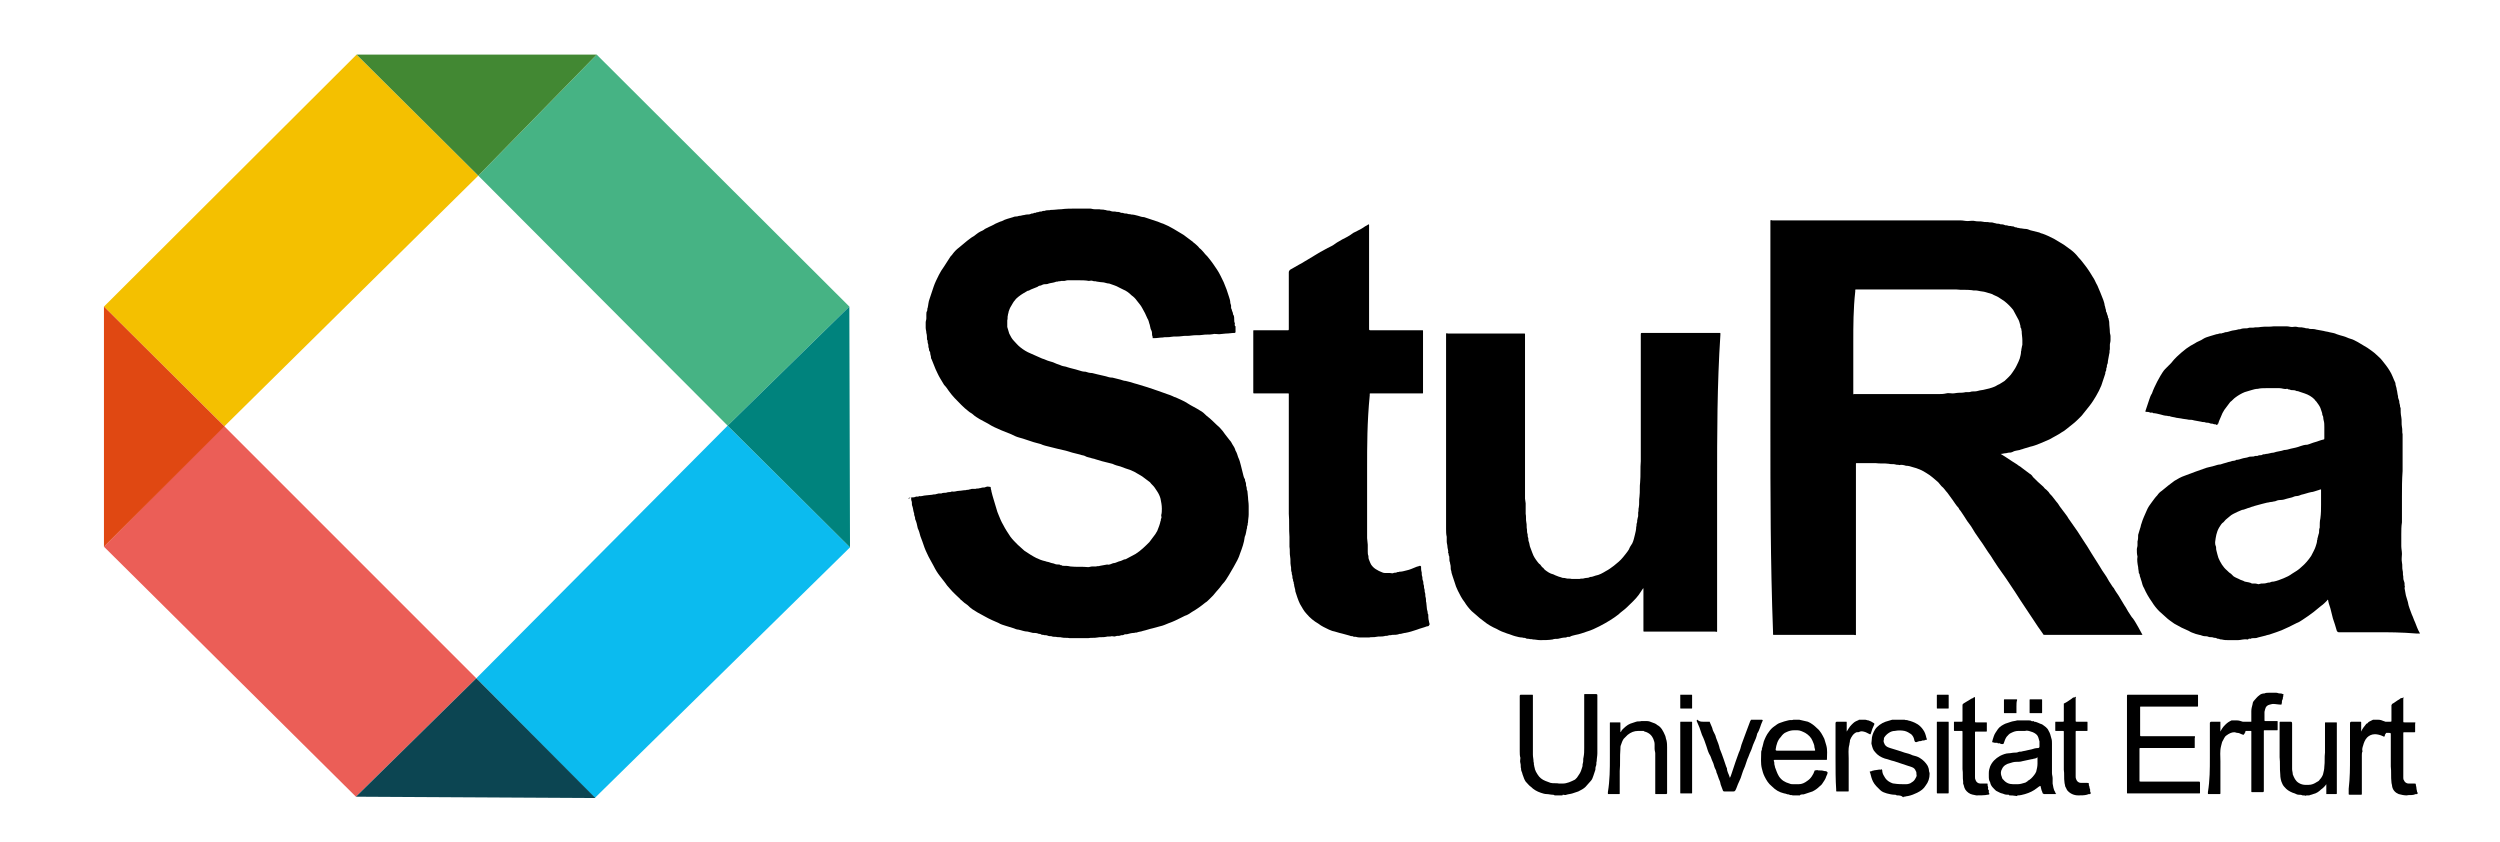
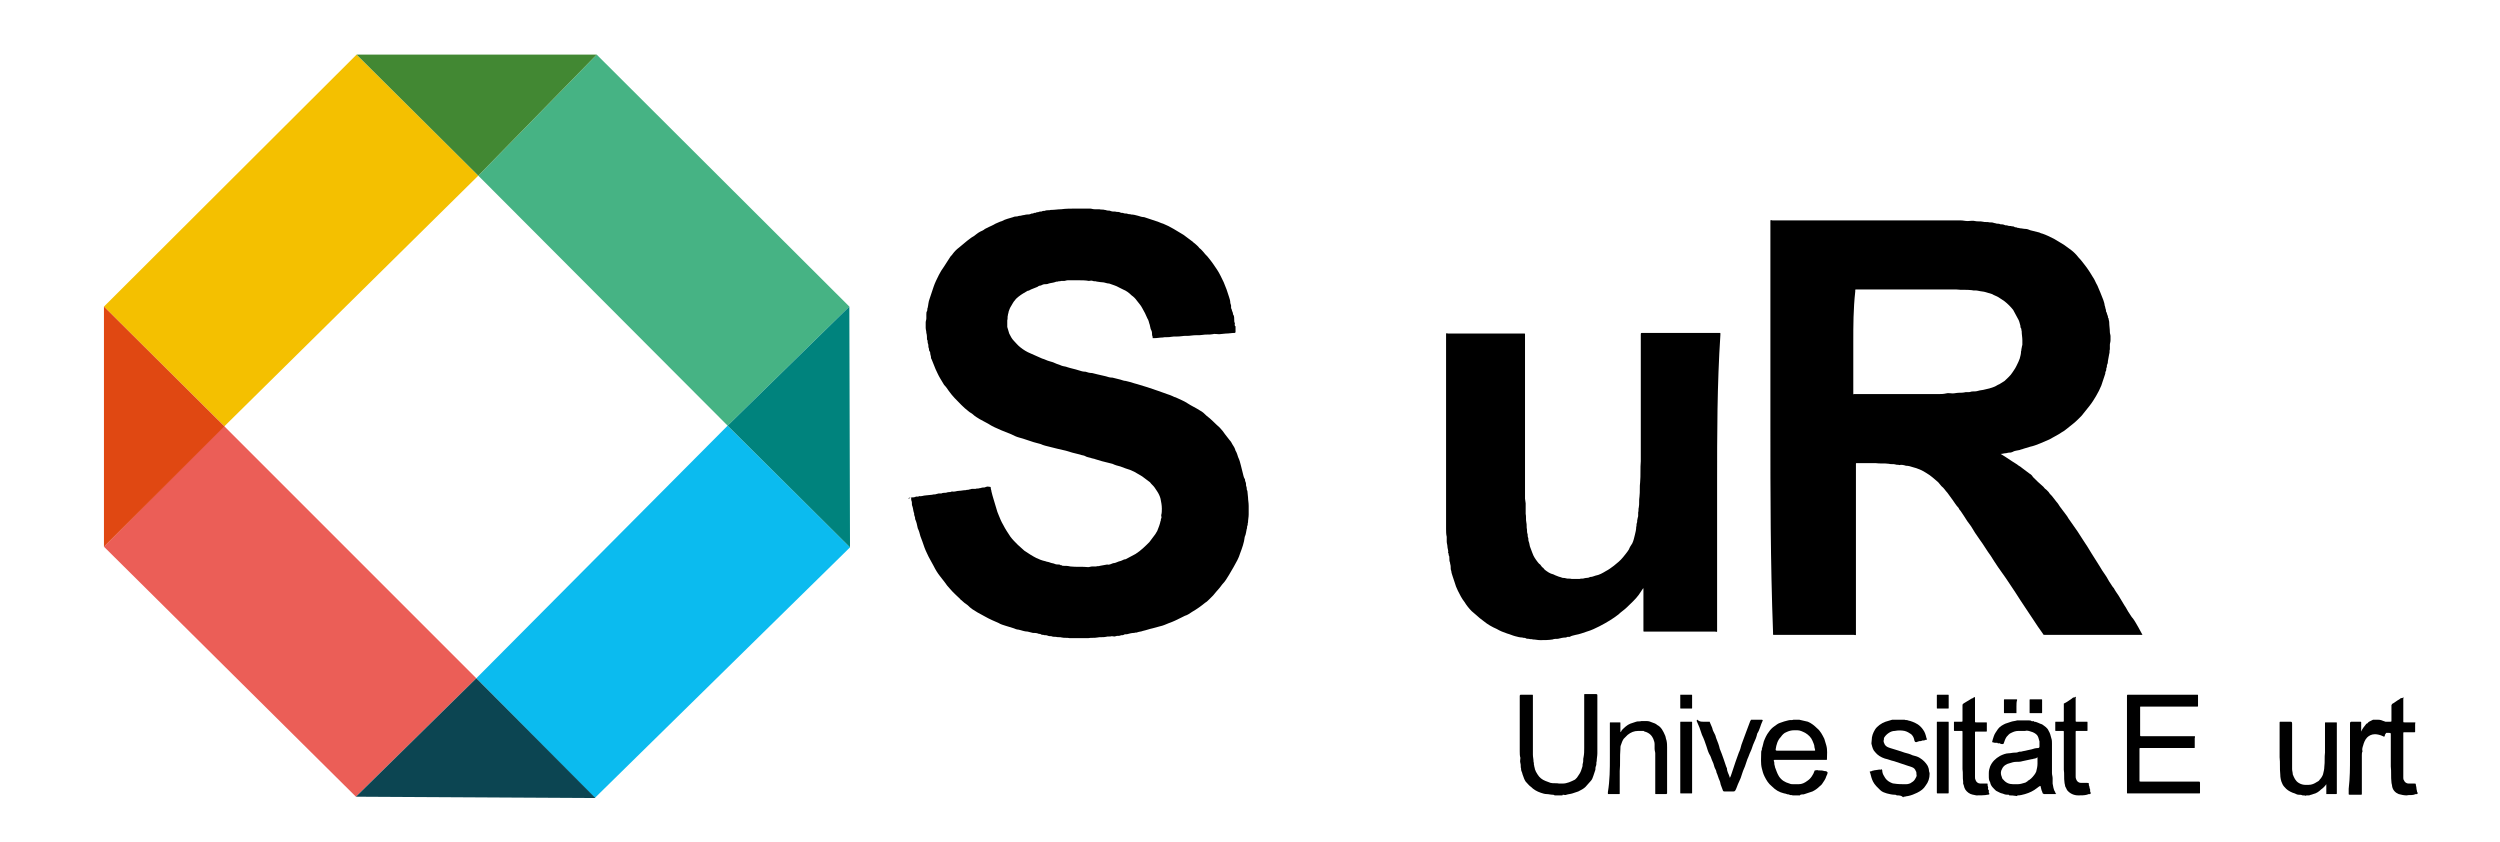
<svg xmlns="http://www.w3.org/2000/svg" version="1.1" id="Ebene_1" x="0px" y="0px" viewBox="0 0 380 128" style="enable-background:new 0 0 380 128;" xml:space="preserve">
  <style type="text/css">
	.st0{fill:#F4C000;}
	.st1{fill:#46B384;}
	.st2{fill:#428833;}
	.st3{fill:#EB5E57;}
	.st4{fill:#0BBBEF;}
	.st5{fill:#0C4552;}
	.st6{fill:#00837D;}
	.st7{fill:#E04812;}
</style>
  <g>
    <g>
      <g>
        <path d="M138.1,75.7c0.1,0,0.2-0.1,0.3-0.1c0.1,0,0.2,0,0.3,0c0.2,0,0.3,0,0.5-0.1s0.3,0.1,0.5-0.1c0,0,0,0,0,0     c0.3,0.1,0.7-0.1,1-0.1c0.3,0,0.7-0.1,1-0.1c0.2-0.1,0.4,0,0.6-0.1c0.1,0,0.3-0.1,0.4-0.1c0.1,0,0.3,0,0.4,0     c0.2-0.1,0.4-0.1,0.6-0.1c0.2,0,0.3-0.1,0.5-0.1c0.2,0,0.3,0,0.5-0.1c0,0,0,0,0,0c0.4,0.1,0.7-0.1,1.1-0.1c0.3,0,0.6-0.1,1-0.1     c0.2-0.1,0.4,0,0.5-0.1c0.2,0,0.3-0.1,0.5-0.1c0.2,0,0.3,0,0.5,0c0.2-0.1,0.4,0,0.6-0.1c0.2,0,0.3-0.1,0.5-0.1     c0.2,0,0.3,0,0.5-0.1c0.2-0.1,0.4,0,0.6,0c0.1,0,0.1,0.1,0.1,0.2c0,0.2,0.1,0.3,0.1,0.5c0.1,0.4,0.2,0.8,0.3,1.1     c0.1,0.3,0.2,0.7,0.3,1c0.1,0.3,0.2,0.7,0.3,1c0.1,0.2,0.1,0.3,0.2,0.5c0.2,0.5,0.4,1,0.7,1.5c0.3,0.6,0.7,1.2,1.1,1.8     c0.3,0.4,0.7,0.8,1.1,1.2c0.3,0.3,0.7,0.6,1,0.9c0.6,0.4,1.2,0.8,1.8,1.1c0.4,0.2,0.9,0.4,1.4,0.5c0.2,0.1,0.5,0.1,0.7,0.2     c0.2,0.1,0.5,0.1,0.7,0.2c0.2,0.1,0.4,0.1,0.6,0.1c0.1,0,0.2,0,0.3,0.1c0.1,0,0.2,0,0.3,0.1c0,0,0,0,0.1,0c0.4,0,0.7,0,1.1,0.1     c0.9,0.1,1.8,0,2.7,0.1c0.2,0,0.4-0.1,0.6-0.1c0.2,0,0.4,0,0.6,0c0.2-0.1,0.4,0,0.6-0.1c0.4-0.1,0.7-0.1,1.1-0.2     c0.3,0.1,0.6-0.1,0.9-0.2c0.2,0,0.5-0.1,0.7-0.2c0.2-0.1,0.4-0.1,0.6-0.2c0.2-0.1,0.4-0.2,0.6-0.2c0.5-0.3,1-0.5,1.5-0.8     c0.8-0.5,1.5-1.2,2.1-1.8c0.3-0.4,0.6-0.8,0.9-1.2c0.1-0.2,0.2-0.3,0.3-0.5c0.2-0.5,0.4-1,0.5-1.5c0.1-0.1,0-0.3,0.1-0.4     c0.1-0.1,0-0.3,0-0.5c0.1-0.3,0.1-0.7,0.1-1c0-0.5-0.1-1-0.2-1.5c-0.1-0.4-0.3-0.8-0.5-1.1c-0.1-0.2-0.3-0.4-0.4-0.6     c-0.2-0.3-0.5-0.5-0.7-0.8c-0.4-0.3-0.8-0.6-1.2-0.9c-0.4-0.2-0.8-0.5-1.2-0.7c-0.4-0.2-0.9-0.4-1.3-0.5     c-0.3-0.1-0.5-0.2-0.8-0.3c-0.4-0.1-0.8-0.2-1.2-0.4c-0.3-0.1-0.5-0.1-0.8-0.2c-0.3-0.1-0.5-0.1-0.8-0.2c-0.3-0.1-0.7-0.2-1-0.3     c-0.2-0.1-0.5-0.1-0.7-0.2c-0.3-0.1-0.6-0.1-0.9-0.3c-0.2-0.1-0.5-0.1-0.7-0.2c-0.4-0.1-0.8-0.2-1.2-0.3c-0.3-0.1-0.7-0.2-1-0.3     c-0.4-0.1-0.8-0.2-1.3-0.3c-0.4-0.1-0.8-0.2-1.2-0.3c-0.4-0.1-0.9-0.2-1.3-0.4c-0.4-0.1-0.7-0.2-1.1-0.3     c-0.7-0.2-1.4-0.5-2.2-0.7c-0.4-0.1-0.8-0.3-1.2-0.5c-0.5-0.2-1-0.4-1.5-0.6c-0.7-0.3-1.4-0.6-2-1c-0.4-0.2-0.9-0.5-1.3-0.7     c-0.3-0.2-0.7-0.4-1-0.7c-0.2-0.2-0.5-0.3-0.7-0.5c-0.8-0.6-1.4-1.3-2.1-2c-0.3-0.3-0.6-0.7-0.9-1.1c-0.2-0.3-0.4-0.6-0.7-0.9     c-0.2-0.3-0.4-0.7-0.6-1c-0.3-0.5-0.5-1-0.7-1.4c-0.2-0.5-0.4-1-0.6-1.5c-0.1-0.1-0.1-0.3-0.1-0.4c0-0.1-0.1-0.3-0.1-0.4     c0-0.1,0-0.3-0.1-0.4c-0.1-0.1-0.1-0.3-0.1-0.4c-0.1-0.2-0.1-0.4-0.1-0.6c0-0.1-0.1-0.2-0.1-0.4c0-0.1,0-0.3-0.1-0.4c0,0,0,0,0,0     c0-0.3,0-0.7-0.1-1c0-0.3-0.1-0.5-0.1-0.8c0-0.3,0-0.5,0-0.8c0-0.2,0.1-0.4,0.1-0.6c0-0.2,0-0.4,0-0.6c0-0.2,0-0.4,0.1-0.5     c0.1-0.2,0-0.4,0.1-0.5c0.1-0.4,0.1-0.9,0.3-1.4c0.2-0.6,0.4-1.2,0.6-1.8c0.2-0.6,0.5-1.2,0.8-1.8c0.2-0.4,0.5-0.9,0.8-1.3     c0.3-0.5,0.6-0.9,0.9-1.4c0.1-0.2,0.3-0.3,0.4-0.5c0.3-0.4,0.6-0.7,1-1c0.2-0.2,0.4-0.3,0.6-0.5s0.4-0.3,0.6-0.5     c0.3-0.2,0.6-0.5,1-0.7c0.3-0.2,0.6-0.5,1-0.7c0.2-0.1,0.5-0.2,0.7-0.4c0.2-0.1,0.6-0.3,0.6-0.3s0.7-0.3,1-0.5     c0.3-0.1,0.6-0.3,1-0.4c0.5-0.3,1.1-0.4,1.7-0.6c0.2-0.1,0.4-0.1,0.5-0.1c0.2,0,0.3-0.1,0.5-0.1c0.2,0,0.4-0.1,0.5-0.1     c0.2,0,0.4-0.1,0.6-0.1c0.2,0,0.4,0,0.6-0.1c0.1-0.1,0.3,0,0.4-0.1c0.1-0.1,0.3,0,0.4-0.1c0.1-0.1,0.3,0,0.4-0.1     c0.2-0.1,0.4,0,0.5-0.1c0.2-0.1,0.4,0,0.5-0.1c0.3-0.1,0.6,0,0.8-0.1c0,0,0,0,0.1,0c0.5,0,1-0.1,1.5-0.1c0.7-0.1,1.5-0.1,2.2-0.1     c0.7,0,1.5,0,2.2,0c0.2,0,0.4,0.1,0.7,0.1c0.2,0,0.5,0,0.7,0c0.3,0.1,0.5,0,0.8,0.1c0.2,0,0.3,0.1,0.5,0.1c0.2,0,0.3,0,0.5,0.1     c0.3,0.1,0.6,0,0.8,0.1c0.2,0,0.4,0,0.6,0.1c0.1,0.1,0.3,0,0.5,0.1c0.2,0.1,0.4,0,0.6,0.1c0.2,0.1,0.4,0,0.5,0.1     c0.4,0,0.7,0.1,1.1,0.2c0.3,0.1,0.6,0.2,0.9,0.2c0.3,0.1,0.6,0.2,0.9,0.3c0.3,0.1,0.6,0.2,0.9,0.3c0.4,0.1,0.7,0.3,1.1,0.4     c0.5,0.2,1.1,0.5,1.6,0.8c0.5,0.3,1,0.6,1.5,0.9c0.4,0.3,0.8,0.6,1.2,0.9c0.2,0.1,0.3,0.3,0.5,0.4c0.2,0.2,0.5,0.4,0.7,0.7     c0.3,0.2,0.5,0.5,0.7,0.7c0.2,0.3,0.5,0.5,0.7,0.8c0.5,0.6,0.9,1.2,1.3,1.8c0.4,0.6,0.7,1.3,1,1.9c0.3,0.7,0.6,1.5,0.8,2.2     c0.1,0.3,0.2,0.6,0.2,0.9c0,0.2,0.2,0.4,0.1,0.7c0.1,0.1,0,0.3,0.1,0.3c0.1,0.1,0,0.2,0.1,0.3c0,0.1,0.1,0.2,0.1,0.3     c0,0.1,0,0.2,0.1,0.3c0.1,0.2,0.1,0.5,0.1,0.7c0,0.2,0,0.4,0.1,0.5c0,0.2-0.1,0.4,0.1,0.5c0,0.3,0,0.6,0,0.9c0,0-0.1,0.1-0.1,0.1     c-0.5,0-0.9,0.1-1.4,0.1c-0.3,0-0.7,0.1-1,0.1c-0.3,0-0.7-0.1-1,0c-0.5,0.1-1,0-1.5,0.1c-0.6,0.1-1.1,0-1.7,0.1     c-0.5,0.1-1,0-1.5,0.1c-0.6,0.1-1.1,0-1.6,0.1c-0.4,0.1-0.9,0-1.3,0.1c-0.4,0-0.8,0.1-1.3,0.1c-0.1,0-0.1,0-0.2,0     c0,0,0-0.1,0-0.2c-0.1-0.2-0.1-0.4-0.1-0.6c0-0.2-0.1-0.4-0.2-0.6c-0.1-0.3-0.1-0.6-0.2-0.8c-0.1-0.3-0.1-0.5-0.3-0.8     c-0.2-0.5-0.5-1.1-0.8-1.6c-0.2-0.4-0.5-0.7-0.8-1.1c-0.2-0.3-0.5-0.6-0.8-0.8c-0.4-0.4-0.8-0.7-1.3-0.9     c-0.2-0.1-0.4-0.2-0.6-0.3c-0.5-0.3-1-0.4-1.5-0.6c-0.4,0-0.7-0.2-1.1-0.2c-0.3,0-0.6-0.1-0.8-0.1c-0.2-0.1-0.4,0-0.6-0.1     c-0.2-0.1-0.4,0-0.6,0c-0.5-0.1-1.1-0.1-1.6-0.1c-0.5,0-1,0-1.6,0c-0.2,0-0.4,0.1-0.5,0.1c-0.2,0-0.4,0-0.5,0     c-0.2,0.1-0.4,0-0.5,0.1c-0.2,0-0.3,0-0.5,0.1c-0.3,0.1-0.6,0.1-0.9,0.2c-0.2,0.1-0.4,0.1-0.6,0.1c-0.2,0-0.4,0.1-0.6,0.2     c-0.2,0-0.4,0.1-0.5,0.2c-0.2,0.1-0.3,0.1-0.5,0.2c-0.2,0.1-0.3,0.1-0.5,0.2c-0.2,0.1-0.3,0.2-0.5,0.2c-0.5,0.3-0.9,0.5-1.4,0.9     c-0.2,0.2-0.4,0.3-0.5,0.5c-0.3,0.3-0.4,0.6-0.6,0.9c-0.2,0.3-0.3,0.6-0.4,0.9c0,0.2-0.1,0.3-0.1,0.5c-0.1,0.3,0,0.5-0.1,0.8     c0,0.2,0,0.3,0,0.5c0,0.2,0,0.4,0,0.5c0.1,0.3,0.2,0.7,0.3,1c0.2,0.4,0.4,0.8,0.7,1.1c0.3,0.3,0.6,0.7,1,1c0.5,0.4,1,0.7,1.5,0.9     c0.6,0.3,1.2,0.5,1.8,0.8c0.4,0.1,0.7,0.3,1.1,0.4c0.4,0.1,0.7,0.2,1.1,0.4c0.3,0.1,0.6,0.2,0.8,0.3c0.3,0.1,0.6,0.1,0.8,0.2     c0.6,0.2,1.2,0.3,1.8,0.5c0.3,0.1,0.6,0.2,1,0.2c0.3,0.1,0.6,0.2,1,0.2c0.3,0.1,0.5,0.1,0.8,0.2c0.4,0.1,0.8,0.2,1.3,0.3     c0.3,0.1,0.6,0.2,1,0.2c0.4,0.1,0.8,0.2,1.2,0.3c0.3,0.1,0.6,0.2,0.8,0.2c0.3,0.1,0.5,0.1,0.8,0.2c0.3,0.1,0.6,0.2,1,0.3     c1,0.3,2,0.6,3.1,1c0.5,0.2,0.9,0.3,1.4,0.5c0.3,0.1,0.6,0.2,0.8,0.3c0.2,0.1,0.4,0.2,0.5,0.2c0.6,0.3,1.2,0.5,1.8,0.9     c0.6,0.4,1.3,0.7,1.9,1.1c0.4,0.2,0.7,0.5,1,0.8c0.7,0.5,1.3,1.2,2,1.8c0.3,0.3,0.6,0.7,0.8,1c0.2,0.3,0.5,0.6,0.7,0.9     c0.2,0.2,0.3,0.4,0.4,0.6c0.2,0.3,0.4,0.6,0.5,1c0.2,0.3,0.3,0.7,0.4,1c0.2,0.4,0.3,0.8,0.4,1.2c0.1,0.4,0.2,0.8,0.3,1.2     c0.1,0.3,0.1,0.6,0.3,0.9c0.1,0.1,0,0.3,0.1,0.4c0.1,0.2,0.1,0.4,0.1,0.6c0,0.1,0.1,0.2,0.1,0.4c0,0.1,0,0.3,0.1,0.4c0,0,0,0,0,0     c0,0.3,0.1,0.7,0.1,1c0,0.4,0.1,0.8,0.1,1.3c0,0.4,0,0.8,0,1.3c0,0.4-0.1,0.8-0.1,1.2c-0.1,0.2,0,0.4-0.1,0.5     c-0.1,0.2,0,0.4-0.1,0.5c-0.1,0.4-0.1,0.8-0.3,1.2c-0.1,0.9-0.4,1.7-0.7,2.5c-0.2,0.7-0.6,1.4-1,2.1c-0.2,0.4-0.5,0.8-0.7,1.2     c-0.3,0.5-0.6,1-1,1.4c-0.3,0.4-0.6,0.8-0.9,1.1c-0.2,0.2-0.3,0.4-0.5,0.6c-0.2,0.2-0.4,0.4-0.6,0.6c-0.2,0.2-0.4,0.4-0.6,0.5     c-0.6,0.5-1.3,1-2,1.4c-0.3,0.2-0.7,0.5-1.1,0.6c-0.2,0.1-0.4,0.2-0.6,0.3c-0.6,0.3-1.2,0.6-1.8,0.8c-0.5,0.2-0.9,0.4-1.4,0.5     c-0.4,0.1-0.7,0.2-1.1,0.3c-0.5,0.1-1,0.3-1.5,0.4c-0.2,0.1-0.5,0.1-0.8,0.2c-0.1,0.1-0.3,0-0.5,0.1c-0.4,0-0.7,0.1-1.1,0.2     c-0.2,0-0.4,0-0.5,0.1c-0.2,0.1-0.4,0-0.5,0.1c-0.2,0.1-0.5,0-0.7,0.1c-0.2,0.1-0.4,0-0.6,0c-0.3,0.1-0.6,0-0.9,0.1     c-0.4,0.1-0.9,0-1.3,0.1c-0.5,0.1-0.9,0-1.4,0.1c-0.5,0-0.9,0-1.4,0c-0.5,0-1,0-1.4,0c-0.4-0.1-0.8,0-1.2-0.1     c-0.3-0.1-0.6,0-0.9-0.1c-0.2,0-0.5,0-0.7-0.1c-0.2,0-0.4,0-0.6-0.1c-0.2-0.1-0.4,0-0.6-0.1c-0.1,0-0.3,0-0.4-0.1     c-0.1-0.1-0.3,0-0.4-0.1c-0.3-0.1-0.5-0.1-0.8-0.1c-0.3-0.1-0.5-0.1-0.8-0.2c-0.5,0-0.9-0.2-1.4-0.3c-0.2,0-0.5-0.1-0.7-0.2     c-0.4-0.1-0.9-0.3-1.3-0.4c-0.3-0.1-0.7-0.2-1-0.4c-0.7-0.3-1.4-0.6-2.1-1c-0.4-0.2-0.7-0.4-1.1-0.6c-0.3-0.2-0.5-0.3-0.8-0.5     c-0.3-0.2-0.5-0.4-0.7-0.6c-0.3-0.2-0.7-0.5-1-0.8c-0.1,0-0.1-0.1-0.1-0.1c-0.5-0.5-1.1-1-1.6-1.6c-0.3-0.3-0.6-0.7-0.8-1     c-0.2-0.3-0.5-0.6-0.7-0.9c-0.4-0.5-0.7-1-1-1.6c-0.3-0.6-0.7-1.2-1-1.9c-0.3-0.6-0.5-1.2-0.7-1.8c-0.1-0.3-0.2-0.5-0.3-0.8     c-0.1-0.4-0.2-0.8-0.4-1.2c-0.1-0.5-0.2-1-0.4-1.4c0-0.2,0-0.3-0.1-0.5c-0.1-0.2,0-0.4-0.1-0.5c-0.1-0.3-0.1-0.6-0.2-0.9     c-0.1-0.2-0.1-0.4-0.1-0.7c0-0.1-0.1-0.2-0.1-0.4c0-0.1,0-0.2,0-0.3c0,0,0,0-0.1,0C138.1,75.9,138.1,75.8,138.1,75.7z" />
        <path d="M269.1,64.8c0-10.3,0-20.6,0-31c0-0.1,0-0.3,0-0.3c0.1-0.1,0.2,0,0.3,0c9.5,0,19.1,0,28.6,0c0.4,0,0.7,0.1,1.1,0.1     c0.4,0,0.8-0.1,1.1,0c0.4,0.1,0.8,0,1.2,0.1c0.3,0.1,0.7,0,1,0.1c0.3,0,0.5,0,0.7,0.1c0.2,0,0.3,0.1,0.5,0.1c0.2,0,0.3,0,0.5,0.1     c0,0,0.1,0,0.1,0c0.2,0,0.3,0,0.5,0.1c0.1,0.1,0.3,0,0.5,0.1c0.2,0.1,0.4,0,0.6,0.1c0.1,0,0.3,0,0.4,0.1c0.1,0.1,0.2,0,0.4,0.1     c0.1,0.1,0.3,0,0.4,0.1c0.3,0,0.6,0.1,0.9,0.1c0.2,0,0.5,0.1,0.7,0.2c0.4,0.1,0.8,0.2,1.2,0.3c0.2,0,0.4,0.2,0.6,0.2     c0.6,0.2,1.2,0.5,1.8,0.8c0.5,0.3,1,0.6,1.5,0.9c0.4,0.3,0.7,0.5,1.1,0.8c0.4,0.3,0.8,0.7,1.1,1.1c0.5,0.5,0.9,1.1,1.3,1.6     c0.3,0.4,0.6,0.9,0.9,1.4c0.3,0.4,0.4,0.8,0.7,1.3c0.3,0.7,0.6,1.4,0.9,2.2c0.1,0.3,0.2,0.6,0.2,0.8c0.1,0.2,0.1,0.5,0.2,0.7     c0,0.1,0,0.3,0.1,0.4c0.1,0.1,0,0.2,0.1,0.3c0,0.1,0.1,0.2,0.1,0.3c0,0.1,0,0.2,0.1,0.3c0,0.2,0.1,0.4,0.1,0.6     c0,0.5,0.1,1,0.1,1.5c0,0.2,0.1,0.4,0.1,0.6c0,0.2,0,0.4,0,0.6c0,0.3-0.1,0.5-0.1,0.7c0,0.2,0,0.5,0,0.7c-0.1,0.2,0,0.5-0.1,0.7     c-0.1,0.4-0.1,0.7-0.2,1.1c0,0.1,0,0.3-0.1,0.5c-0.1,0.1,0,0.3-0.1,0.5c-0.1,0.1,0,0.3-0.1,0.5c-0.1,0.1-0.1,0.3-0.1,0.4     c-0.1,0.3-0.2,0.6-0.3,0.9c-0.1,0.3-0.2,0.6-0.3,0.9c-0.2,0.5-0.5,1.1-0.8,1.6c-0.3,0.5-0.6,1-1,1.5c-0.4,0.5-0.8,1-1.2,1.5     c-0.2,0.2-0.4,0.4-0.6,0.6c-0.4,0.4-0.8,0.7-1.3,1.1c-0.4,0.3-0.7,0.6-1.1,0.8c-0.3,0.2-0.6,0.4-1,0.6c-0.3,0.2-0.6,0.3-0.9,0.5     c-0.5,0.2-0.9,0.4-1.4,0.6c-0.5,0.2-1,0.4-1.5,0.5c-0.3,0.1-0.7,0.2-1,0.3c-0.2,0.1-0.4,0.1-0.6,0.2c-0.4,0.1-0.8,0.1-1.1,0.3     c-0.2,0.1-0.3,0.1-0.5,0.1c-0.2,0-0.4,0.1-0.6,0.1c-0.2,0-0.4,0.1-0.7,0.1c0,0-0.1,0-0.1,0c0,0,0.1,0,0.1,0     c0.3,0.2,0.5,0.3,0.8,0.5c0.6,0.4,1.2,0.8,1.7,1.1c0.2,0.2,0.5,0.3,0.7,0.5c0.4,0.3,0.8,0.6,1.2,0.9c0.2,0.1,0.4,0.3,0.5,0.5     c0.5,0.5,1,1,1.6,1.5c0.1,0.1,0.2,0.3,0.4,0.4c0.1,0.1,0.3,0.3,0.4,0.4c0.1,0.2,0.3,0.4,0.5,0.6c0.2,0.3,0.5,0.6,0.7,0.9     c0.2,0.2,0.3,0.4,0.5,0.7c0.2,0.3,0.4,0.5,0.6,0.8c0.2,0.3,0.5,0.6,0.7,1c0.5,0.7,0.9,1.3,1.4,2c0.3,0.5,0.6,0.9,0.9,1.4     c0.4,0.6,0.8,1.2,1.2,1.9c0.4,0.6,0.8,1.3,1.2,1.9c0.3,0.5,0.6,1,0.9,1.4c0.3,0.4,0.5,0.9,0.8,1.3c0.2,0.3,0.3,0.5,0.5,0.7     c0.2,0.4,0.5,0.8,0.7,1.1c0.3,0.5,0.6,1,0.9,1.5c0.3,0.4,0.5,0.9,0.8,1.3c0.2,0.3,0.3,0.5,0.5,0.7c0.3,0.4,0.5,0.8,0.8,1.3     c0.2,0.4,0.4,0.7,0.6,1.1c0,0,0.1,0.1,0,0.1c-0.1,0-0.2,0-0.2,0c-4.9,0-9.7,0-14.6,0c0,0,0,0,0,0c-0.2,0-0.2,0-0.3-0.2     c-0.5-0.7-1-1.4-1.5-2.2c-0.3-0.5-0.7-1-1-1.5c-0.6-0.9-1.2-1.8-1.7-2.6c-0.5-0.7-0.9-1.4-1.4-2.1c-0.4-0.6-0.8-1.1-1.2-1.7     c-0.4-0.6-0.8-1.2-1.1-1.7c-0.6-0.8-1.1-1.7-1.7-2.5c-0.5-0.7-0.9-1.3-1.3-2c-0.4-0.5-0.8-1.1-1.1-1.6c-0.1-0.2-0.3-0.4-0.4-0.6     c-0.1-0.2-0.3-0.3-0.4-0.6c-0.4-0.4-0.6-0.8-0.9-1.2c-0.3-0.4-0.5-0.7-0.8-1.1c-0.3-0.3-0.5-0.7-0.9-1c-0.2-0.2-0.3-0.4-0.5-0.6     c-0.6-0.5-1.1-1-1.8-1.4c-0.6-0.4-1.3-0.7-2.1-0.9c-0.3-0.1-0.6-0.2-1-0.2c-0.3-0.1-0.7-0.2-1-0.1c-0.2-0.1-0.4,0-0.6-0.1     c-0.3-0.1-0.7,0-1-0.1c-0.7-0.1-1.3,0-2-0.1c-0.7,0-1.3,0-2,0c-0.3,0-0.6,0-0.9,0c-0.1,0-0.1,0-0.1,0.1c0,0.1,0,0.2,0,0.3     c0,8.5,0,16.9,0,25.4c0,0.1,0,0.3,0,0.3c-0.1,0.1-0.2,0-0.3,0c-4,0-8,0-11.9,0c-0.1,0-0.2,0-0.3,0c-0.1,0-0.1,0-0.1-0.1     c0-0.1,0-0.2,0-0.3C269.1,85.4,269.1,75.1,269.1,64.8z M281.7,52c0,2.5,0,5,0,7.6c0,0.1,0,0.1,0,0.2c0,0.1,0,0.2,0.1,0.1     c0.1,0,0.2,0,0.2,0c3.8,0,7.6,0,11.4,0c0.4,0,0.8,0,1.2,0c0.4,0,0.8,0,1.2-0.1c0.3-0.1,0.7,0,1,0c0.3,0,0.6-0.1,1-0.1     c0.3,0,0.6,0,1-0.1c0.1,0,0.3,0,0.5,0c0.2,0,0.3-0.1,0.5-0.1c0.3,0,0.6,0,0.9-0.1c0,0,0,0,0,0c0.3-0.1,0.7-0.1,1-0.2     c0.5-0.1,0.9-0.2,1.4-0.4c0.3-0.1,0.5-0.3,0.8-0.4c0.3-0.2,0.5-0.3,0.8-0.5c0.4-0.4,0.9-0.8,1.2-1.3c0.1-0.1,0.1-0.2,0.2-0.3     c0.3-0.4,0.5-0.9,0.7-1.3c0.1-0.2,0.1-0.3,0.2-0.5c0.1-0.4,0.2-0.7,0.2-1.1c0.1-0.2,0-0.3,0.1-0.5c0-0.2,0.1-0.4,0.1-0.5     c0-0.2,0-0.4,0-0.7c0-0.4-0.1-0.9-0.1-1.3c0,0,0-0.1,0-0.1c-0.1-0.1,0-0.3-0.1-0.4c-0.1-0.1-0.1-0.3-0.1-0.4     c-0.1-0.4-0.2-0.8-0.4-1.1c-0.2-0.4-0.5-0.9-0.7-1.3c-0.4-0.5-0.8-0.9-1.3-1.3c-0.3-0.2-0.6-0.4-0.9-0.6c-0.3-0.2-0.7-0.3-1-0.5     c-0.3-0.1-0.7-0.2-1-0.3c-0.3-0.1-0.7-0.1-1.1-0.2c-0.3-0.1-0.7,0-1-0.1c-0.8-0.1-1.6,0-2.3-0.1c-5,0-10,0-15.1,0     c-0.1,0-0.1,0-0.2,0c-0.1,0-0.1,0-0.1,0.1c0,0.1,0,0.2,0,0.2C281.7,47,281.7,49.5,281.7,52z" />
-         <path d="M361.2,96.1c-1.9,0-3.8,0-5.7,0c-0.2,0-0.2-0.1-0.3-0.2c-0.1-0.3-0.2-0.7-0.3-1c-0.1-0.3-0.2-0.6-0.3-0.9     c-0.1-0.4-0.2-0.8-0.3-1.2c-0.1-0.5-0.3-0.9-0.4-1.4c0,0,0-0.1,0-0.1c-0.1-0.2-0.1-0.2-0.2,0c-0.3,0.3-0.6,0.6-0.9,0.8     c-0.4,0.3-0.7,0.6-1.1,0.9c-0.5,0.4-1.1,0.8-1.7,1.2c-0.3,0.2-0.6,0.4-0.9,0.5c-0.4,0.2-0.8,0.4-1.2,0.6     c-0.4,0.2-0.7,0.3-1.1,0.5c-0.5,0.2-1.1,0.4-1.7,0.6c-0.2,0.1-0.5,0.1-0.7,0.2c-0.4,0.1-0.8,0.2-1.2,0.3     c-0.2,0.1-0.4,0.1-0.7,0.1c-0.1,0-0.3,0-0.4,0.1c-0.1,0-0.3-0.1-0.4,0.1c0,0,0,0-0.1,0c-0.5-0.1-1,0.1-1.4,0.1c-0.5,0-1,0-1.5,0     c-0.3,0-0.6,0-1-0.1c-0.1,0-0.3,0-0.4-0.1c-0.1,0-0.3,0-0.4-0.1c-0.2-0.1-0.3,0-0.5-0.1c-0.2-0.1-0.5,0-0.7-0.1     c-0.2-0.1-0.4-0.1-0.6-0.1c-0.3,0-0.6-0.2-0.8-0.2c-0.3-0.1-0.5-0.1-0.7-0.2c-0.3-0.1-0.6-0.2-0.9-0.4c-0.4-0.2-0.7-0.3-1.1-0.5     c-0.4-0.2-0.7-0.4-1.1-0.6c-0.4-0.3-0.9-0.6-1.3-1c-0.3-0.3-0.7-0.6-1-0.9c-0.4-0.4-0.8-0.9-1.1-1.4c-0.5-0.7-0.9-1.4-1.2-2.1     c-0.2-0.3-0.3-0.7-0.4-1.1c-0.1-0.2-0.1-0.4-0.2-0.6c-0.1-0.2,0-0.4-0.2-0.6c0-0.3-0.1-0.6-0.1-0.9c-0.1-0.5-0.2-1.1-0.1-1.6     c-0.1-0.4-0.1-0.7-0.1-1.1c0-0.2,0.1-0.4,0.1-0.6c0-0.2,0-0.4,0-0.6c0.1-0.3,0.1-0.7,0.1-1c0.1-0.3,0.2-0.7,0.3-1     c0.1-0.2,0.1-0.5,0.2-0.7c0.2-0.7,0.5-1.3,0.8-2c0.2-0.5,0.5-0.9,0.8-1.3c0.3-0.4,0.5-0.7,0.8-1c0.2-0.3,0.4-0.5,0.7-0.7     c0.6-0.5,1.2-1,1.9-1.5c0.5-0.3,1-0.6,1.6-0.8c0.5-0.2,1.1-0.4,1.6-0.6c0.6-0.2,1.1-0.4,1.7-0.6c0.4-0.1,0.8-0.2,1.2-0.3     c0.3-0.1,0.6-0.2,0.9-0.2c0.3-0.1,0.6-0.2,1-0.3c0.2-0.1,0.5-0.1,0.7-0.2c0.2-0.1,0.5,0,0.7-0.2c0.3,0,0.6-0.1,0.9-0.2     c0.3-0.1,0.6-0.1,0.9-0.2c0.2-0.1,0.4-0.1,0.6-0.1c0.2,0,0.3,0,0.5-0.1c0.1,0,0.2,0,0.3,0c0.1,0,0.2-0.1,0.3-0.1     c0.2,0,0.4,0,0.5-0.1c0.2-0.1,0.3,0,0.5-0.1c0.4,0,0.8-0.2,1.2-0.2c0.5-0.2,1.1-0.2,1.6-0.4c0.3,0,0.7-0.1,1-0.2     c0.5-0.1,1-0.2,1.5-0.4c0.3-0.1,0.6-0.2,1-0.2c0.4-0.1,0.8-0.3,1.2-0.4c0.4-0.1,0.8-0.3,1.3-0.4c0.1,0,0.1-0.1,0.1-0.2     c0-0.2,0-0.3,0-0.5c0-0.4,0-0.8,0-1.2c0-0.3,0-0.7-0.1-1c-0.1-0.3,0-0.6-0.2-0.8c0-0.3-0.1-0.5-0.2-0.8c-0.1-0.4-0.3-0.7-0.6-1.1     c-0.1-0.2-0.3-0.3-0.4-0.5c-0.4-0.4-0.9-0.7-1.5-0.9c-0.3-0.1-0.6-0.2-0.9-0.3c-0.1-0.1-0.3,0-0.4-0.1c-0.2-0.1-0.4-0.1-0.6-0.1     c-0.1,0-0.2,0-0.4-0.1c-0.1,0-0.2,0-0.3-0.1c0,0,0,0-0.1,0c-0.4,0.1-0.7-0.1-1.1-0.1c-0.7,0-1.4,0-2.1,0c-0.4,0-0.8,0-1.2,0.1     c-0.3,0-0.7,0.1-1,0.2c-0.3,0.1-0.7,0.2-1,0.3c-0.5,0.2-1,0.5-1.4,0.8c-0.3,0.2-0.5,0.5-0.8,0.7c-0.3,0.4-0.6,0.8-0.9,1.2     c-0.2,0.3-0.4,0.7-0.5,1c-0.1,0.3-0.3,0.6-0.4,1c0,0.1,0,0.1-0.1,0.1c0,0.1-0.1,0.2-0.1,0.2c0,0-0.1,0-0.2-0.1     c-0.2,0-0.3,0-0.5-0.1c-0.2,0-0.3,0-0.5-0.1c-0.2-0.1-0.4,0-0.6-0.1c-0.2-0.1-0.4,0-0.6-0.1c-0.4-0.1-0.7-0.1-1.1-0.2     c-0.3-0.1-0.5-0.1-0.8-0.1c-0.4-0.1-0.8-0.1-1.2-0.2c-0.2,0-0.5-0.1-0.7-0.1c-0.3-0.1-0.6-0.1-0.9-0.2c-0.1-0.1-0.3,0-0.5-0.1     c-0.3,0-0.7-0.1-1-0.2c-0.4-0.1-0.8-0.2-1.1-0.2c-0.2-0.2-0.4,0-0.5-0.1c-0.2-0.1-0.4-0.1-0.6-0.1c-0.1,0-0.1-0.1-0.1-0.1     c0.2-0.6,0.4-1.2,0.6-1.8c0.1-0.3,0.2-0.6,0.4-0.9c0.2-0.6,0.5-1.2,0.8-1.8c0.2-0.3,0.3-0.6,0.5-0.9c0.2-0.3,0.4-0.7,0.7-1     c0.1-0.1,0.2-0.2,0.3-0.3c0.2-0.2,0.4-0.4,0.6-0.6c0.3-0.4,0.6-0.7,0.9-1c0.4-0.4,0.9-0.8,1.4-1.2c0.4-0.3,0.9-0.6,1.3-0.8     c0.4-0.3,0.9-0.4,1.3-0.7c0.3-0.2,0.7-0.3,1-0.4c0.3-0.1,0.7-0.2,1-0.3c0.3,0,0.5-0.2,0.7-0.1c0.2-0.1,0.5-0.1,0.6-0.2     c0.3,0,0.6-0.1,0.9-0.2c0.3-0.1,0.7-0.1,1-0.2c0.2-0.1,0.4,0,0.5-0.1c0.3-0.1,0.6-0.1,0.9-0.1c0.2,0,0.3-0.1,0.5-0.1     c0.1,0,0.3,0,0.5,0c0.4-0.1,0.7,0,1.1-0.1c0.7-0.1,1.4,0,2-0.1c0.7,0,1.4,0,2,0c0.3,0,0.5,0.1,0.8,0.1c0.3,0,0.5-0.1,0.8,0     c0.3,0.1,0.6,0,0.9,0.1c0.2,0,0.3,0.1,0.5,0.1c0.2,0,0.3,0,0.5,0.1c0,0,0,0,0.1,0c0.3,0,0.6,0,0.9,0.1c0.4,0.1,0.7,0.1,1.1,0.2     c0.3,0.1,0.6,0.1,0.9,0.2c0.4,0.1,0.7,0.1,1.1,0.3c0.3,0.1,0.6,0.2,1,0.3c0.4,0.1,0.7,0.3,1.1,0.4c0.4,0.1,0.7,0.3,1.1,0.5     c0.5,0.3,1,0.6,1.5,0.9c0.4,0.3,0.9,0.6,1.3,1c0.3,0.3,0.6,0.5,0.9,0.9c0.4,0.5,0.8,1,1.1,1.5c0.4,0.6,0.6,1.3,0.9,1.9     c0,0.4,0.2,0.7,0.2,1c0.1,0.3,0.1,0.7,0.2,1c0,0.2,0,0.3,0.1,0.5c0.1,0.2,0.1,0.3,0.1,0.5c0,0.1,0.1,0.3,0.1,0.4     c0,0.1,0,0.3,0.1,0.4c0,0,0,0,0,0.1c0,0.4,0,0.8,0.1,1.3c0.1,0.5,0,1,0.1,1.5c0.1,0.4,0,0.8,0.1,1.1c0,1.9,0,3.7,0,5.6     c-0.1,1.3-0.1,2.6-0.1,3.9c0,1.3,0,2.6,0,3.9c-0.1,0.6-0.1,1.2-0.1,1.8c0,0.6,0,1.2,0,1.8c0,0.4,0.1,0.8,0.1,1.2     c0,0.4-0.1,0.8,0,1.3c0.1,0.4,0,0.8,0.1,1.2c0.1,0.3,0,0.6,0.1,0.9c0,0.2,0,0.5,0.1,0.7c0,0.1,0.1,0.2,0.1,0.4c0,0.1,0,0.2,0,0.3     c0.1,0.1,0,0.3,0,0.4c0.1,0.4,0.1,0.7,0.2,1.1c0.1,0.3,0.2,0.7,0.3,1c0.1,0.7,0.4,1.3,0.6,1.9c0.2,0.4,0.3,0.8,0.5,1.2     c0.2,0.5,0.4,1.1,0.7,1.6c0.1,0.1,0,0.1-0.1,0.1c-0.1,0-0.2,0-0.3,0C364.9,96.1,363.1,96.1,361.2,96.1z M352.8,76.7     c0-0.7,0-1.4,0-2.1c0-0.1,0-0.2,0-0.2c0,0,0,0-0.1,0c-0.1,0-0.2,0.1-0.3,0.1c-0.4,0.1-0.8,0.3-1.1,0.3c-0.5,0.1-1,0.3-1.5,0.4     c-0.2,0.1-0.5,0.2-0.7,0.2c-0.2,0-0.5,0.1-0.7,0.2c-0.3,0.1-0.5,0.1-0.8,0.2c-0.3,0.1-0.6,0.2-1,0.2c-0.3,0-0.6,0.1-0.8,0.2     c-0.2,0-0.4,0.1-0.6,0.1c-0.2,0-0.4,0.1-0.6,0.1c-0.3,0.1-0.5,0.1-0.8,0.2c-0.4,0.1-0.7,0.2-1.1,0.3c-0.2,0.1-0.4,0.1-0.6,0.2     c-0.2,0.1-0.4,0.1-0.6,0.2c-0.3,0.1-0.5,0.2-0.7,0.2c-0.2,0.1-0.5,0.2-0.7,0.3c-0.4,0.2-0.9,0.4-1.2,0.7     c-0.2,0.2-0.4,0.3-0.6,0.5c-0.2,0.2-0.3,0.4-0.5,0.5c-0.2,0.2-0.3,0.4-0.5,0.7c-0.4,0.7-0.5,1.4-0.6,2.2c0,0.2,0,0.4,0.1,0.6     c0.1,0.2,0,0.4,0.1,0.7c0.1,0.4,0.2,0.8,0.3,1.1c0.3,0.7,0.7,1.4,1.3,1.9c0.2,0.2,0.4,0.4,0.6,0.5c0.1,0.1,0.3,0.3,0.4,0.4     c0.3,0.2,0.6,0.3,0.8,0.4c0.3,0.2,0.6,0.2,0.9,0.4c0.4,0.1,0.8,0.1,1.1,0.3c0.2,0,0.3,0,0.5,0c0.2,0,0.4,0.1,0.5,0.1     c0.1,0,0.3-0.1,0.4-0.1c0.3,0,0.6,0,0.9-0.1c0.2-0.1,0.4,0,0.5-0.1c0.2-0.1,0.4-0.1,0.5-0.1c0.5-0.1,1-0.3,1.5-0.5     c0.5-0.2,0.9-0.4,1.3-0.7c0.5-0.3,1-0.6,1.4-1c0.6-0.5,1.1-1.1,1.5-1.7c0.2-0.4,0.6-1.1,0.7-1.5c0.1-0.3,0.2-0.6,0.2-0.9     c0.1-0.1,0-0.2,0.1-0.4c0-0.1,0.1-0.3,0.1-0.4c0-0.1,0.1-0.2,0.1-0.4c0-0.2,0-0.5,0.1-0.7c0-0.5,0-1,0.1-1.4     C352.8,78,352.8,77.4,352.8,76.7z" />
        <path d="M261,73.4c0,7.4,0,14.9,0,22.3c0,0.1,0,0.3,0,0.3c-0.1,0.1-0.2,0-0.3,0c-3.5,0-7,0-10.5,0c-0.1,0-0.2,0-0.3,0     c-0.1,0-0.1,0-0.1-0.1c0-0.1,0-0.2,0-0.2c0-2,0-4,0-5.9c0-0.1,0-0.2,0-0.3c0,0,0,0,0-0.1c0,0,0,0,0,0c0,0-0.1,0.1-0.1,0.1     c-0.2,0.3-0.4,0.6-0.6,0.9c-0.5,0.7-1.2,1.3-1.8,1.9c-0.4,0.4-0.9,0.7-1.3,1.1c-0.4,0.3-0.8,0.6-1.3,0.9c-0.5,0.3-1,0.6-1.6,0.9     c-0.6,0.3-1.2,0.6-1.9,0.8c-0.6,0.2-1.1,0.4-1.7,0.5c-0.3,0.1-0.6,0.1-0.9,0.3c-0.1,0-0.2,0-0.3,0c-0.1,0-0.2,0.1-0.3,0.1     c-0.4,0-0.8,0.1-1.2,0.2c-0.3,0-0.6,0-0.8,0.1c-0.6,0.1-1.3,0.1-1.9,0.1c-0.4,0-0.7-0.1-1.1-0.1c-0.2-0.1-0.4,0-0.6-0.1     c-0.2,0-0.4,0-0.5-0.1c-0.2-0.1-0.4,0-0.5-0.1c-0.4,0-0.7-0.1-1.1-0.2c-0.4-0.1-0.8-0.3-1.2-0.4c-0.6-0.2-1.1-0.4-1.6-0.7     c-0.7-0.3-1.4-0.7-2-1.2c-0.4-0.3-0.8-0.6-1.1-0.9c-0.2-0.2-0.5-0.4-0.7-0.6c-0.4-0.4-0.8-0.9-1.1-1.4c-0.4-0.5-0.7-1.1-1-1.7     c-0.2-0.4-0.4-0.9-0.5-1.3c-0.1-0.3-0.2-0.6-0.3-0.9c-0.1-0.3-0.2-0.6-0.2-0.8c-0.1-0.2-0.1-0.4-0.1-0.7c0-0.2-0.1-0.4-0.1-0.6     c-0.1-0.2-0.1-0.4-0.1-0.7c0-0.1,0-0.3-0.1-0.4c0-0.1,0-0.3-0.1-0.4c0,0,0,0,0,0c0.1-0.3-0.1-0.6-0.1-1c0-0.2-0.1-0.4-0.1-0.7     c0-0.2,0-0.5,0-0.7c-0.1-0.4-0.1-0.8-0.1-1.2c0-9.8,0-19.6,0-29.4c0-0.1,0-0.3,0-0.3c0.1-0.1,0.2,0,0.3,0c3.8,0,7.5,0,11.3,0     c0.1,0,0.2,0,0.3,0c0.1,0,0.1,0,0.1,0.1c0,0.1,0,0.2,0,0.2c0,8.3,0,16.5,0,24.8c0,0.2,0.1,0.5,0.1,0.7c0,0.3,0,0.5,0,0.8     c0,0.3,0,0.5,0,0.8c0.1,0.4,0,0.9,0.1,1.3c0.1,0.4,0,0.7,0.1,1.1c0,0.2,0,0.5,0.1,0.7c0,0.2,0,0.4,0.1,0.6c0,0.2,0,0.4,0.1,0.6     c0.1,0.3,0.1,0.6,0.2,0.8c0.1,0.3,0.2,0.5,0.3,0.8c0.2,0.6,0.5,1,0.8,1.4c0.1,0.1,0.2,0.3,0.4,0.4c0.1,0.1,0.2,0.3,0.3,0.4     c0.2,0.1,0.3,0.3,0.4,0.4c0.4,0.3,0.8,0.6,1.3,0.7c0.2,0.1,0.4,0.2,0.7,0.3c0.2,0.1,0.4,0.1,0.6,0.2c0.2,0.1,0.4,0,0.6,0.1     c0.3,0.1,0.6,0,0.9,0.1c0.4,0,0.8,0,1.2,0c0.2-0.1,0.5,0,0.7-0.1c0.3-0.1,0.6,0,0.9-0.2c0.3,0,0.5-0.1,0.8-0.2     c0.6-0.1,1.1-0.4,1.6-0.7c0.4-0.2,0.8-0.5,1.2-0.8c0.5-0.4,1-0.8,1.4-1.3c0.3-0.4,0.6-0.7,0.9-1.2c0.1-0.3,0.3-0.6,0.5-0.9     c0.2-0.4,0.3-0.9,0.4-1.3c0.1-0.4,0.2-0.8,0.2-1.2c0.1-0.2,0-0.4,0.1-0.6c0.1-0.2,0-0.4,0.1-0.6c0-0.2,0.1-0.3,0.1-0.5     c0-0.2,0-0.3,0-0.5c0.1-0.3,0-0.5,0.1-0.8c0.1-0.5,0-1.1,0.1-1.6c0.1-0.8,0-1.5,0.1-2.2c0.1-1.1,0-2.1,0.1-3.2c0-1.1,0-2.1,0-3.2     c0-1.1,0-2.1,0-3.2c0-1.1,0-2.1,0-3.2c0-1.1,0-2.1,0-3.2c0-1.1,0-2.1,0-3.2c0-1.1,0-2.1,0-3.2c0-0.3,0-0.3,0.3-0.3     c3.8,0,7.7,0,11.5,0c0.1,0,0.1,0,0.2,0c0.1,0,0.1,0,0.1,0.1c0,0.1,0,0.2,0,0.2C261,58.5,261,66,261,73.4z" />
-         <path d="M207.8,71.2c0,3.5,0,7,0,10.6c0,0.3,0.1,0.7,0.1,1c0,0.3,0,0.7,0,1c0,0.2,0,0.5,0.1,0.7c0,0.2,0,0.4,0.1,0.6     c0.1,0.3,0.2,0.5,0.3,0.7c0.2,0.3,0.4,0.5,0.7,0.7c0.3,0.2,0.7,0.4,1,0.5c0.2,0.1,0.4,0.1,0.6,0.1c0.2,0,0.4,0,0.6,0     c0.2,0,0.4,0.1,0.5,0c0.2-0.1,0.4,0,0.5-0.1c0.1-0.1,0.3,0,0.4-0.1c0.4,0,0.7-0.1,1.1-0.2c0.5-0.1,0.9-0.3,1.4-0.5     c0.2-0.1,0.4-0.1,0.6-0.2c0.1,0,0.1,0,0.2,0.1c0,0.3,0,0.6,0.1,0.9c0,0.2,0,0.5,0.1,0.7c0,0.2,0,0.4,0.1,0.6     c0.1,0.2,0,0.4,0.1,0.6c0.1,0.2,0,0.4,0.1,0.6c0.1,0.2,0,0.4,0.1,0.6c0.1,0.2,0,0.5,0.1,0.7c0.1,0.3,0,0.6,0.1,0.8c0,0,0,0,0,0     c0,0.3,0.1,0.7,0.1,1c0,0.1,0.1,0.3,0.1,0.4c0,0.1,0,0.3,0.1,0.4c0,0,0,0,0,0c0,0.3,0,0.7,0.1,1c0,0.2,0.1,0.3,0.1,0.5     c0,0.1-0.1,0.1-0.1,0.2c-0.1,0.1-0.2,0.1-0.3,0.1c-0.5,0.2-1,0.3-1.5,0.5c-0.6,0.2-1.2,0.4-1.8,0.5c-0.2,0-0.4,0.1-0.5,0.1     c-0.2,0.1-0.4,0-0.5,0.1c-0.3,0.1-0.6,0.1-1,0.1c-0.2,0.1-0.4,0-0.6,0.1c-0.2,0.1-0.4,0-0.6,0.1c-0.4,0.1-0.8,0-1.2,0.1     c-0.4,0.1-0.8,0-1.1,0.1c-0.4,0-0.8,0-1.1,0c-0.3,0-0.6,0-0.9-0.1c-0.2,0-0.4,0-0.5-0.1c-0.2,0-0.3,0-0.5-0.1     c-0.4-0.1-0.7-0.2-1.1-0.3c-0.5-0.1-1-0.3-1.5-0.4c-0.2-0.1-0.3-0.1-0.5-0.2c-0.6-0.3-1.1-0.5-1.6-0.9c-0.7-0.4-1.3-0.9-1.8-1.5     c-0.4-0.4-0.7-1-1-1.5c-0.3-0.6-0.5-1.3-0.7-1.9c0-0.4-0.2-0.7-0.2-1.1c-0.1-0.1,0-0.3-0.1-0.4c-0.1-0.1,0-0.3-0.1-0.4     c-0.1-0.2,0-0.4-0.1-0.6c-0.1-0.2,0-0.4-0.1-0.5c-0.1-0.3,0-0.6-0.1-0.9c-0.1-0.5,0-0.9-0.1-1.4c-0.1-0.5,0-1-0.1-1.5     c0-0.5,0-1,0-1.5c-0.1-1.2,0-2.4-0.1-3.5c0-1.2,0-2.4,0-3.6s0-2.4,0-3.6c0-1.2,0-2.4,0-3.6c0-1.2,0-2.4,0-3.6s0-2.4,0-3.6     c0-0.1,0-0.1,0-0.2c0-0.1,0-0.1-0.1-0.1c-0.1,0-0.2,0-0.2,0c-1.6,0-3.3,0-4.9,0c-0.2,0-0.2,0-0.2-0.2c0-3.1,0-6.1,0-9.2     c0,0,0-0.1,0-0.1c0-0.1,0-0.1,0.1-0.1c0.2,0,0.5,0,0.7,0c1.5,0,2.9,0,4.4,0c0.2,0,0.2,0,0.2-0.3c0-1.6,0-3.2,0-4.8     c0-1.2,0-2.4,0-3.7c0-0.2,0.1-0.3,0.2-0.4c0.5-0.3,0.9-0.5,1.4-0.8c0.2-0.1,0.4-0.2,0.7-0.4c0.5-0.3,1-0.6,1.5-0.9     c0.3-0.2,0.7-0.4,1-0.6c0.4-0.2,0.7-0.4,1.1-0.6c0.2-0.1,0.4-0.2,0.6-0.3c0.4-0.2,0.7-0.5,1.1-0.7c0.3-0.2,0.7-0.4,1.1-0.6     c0.4-0.2,0.7-0.4,1.1-0.7c0.2-0.1,0.4-0.2,0.6-0.3c0.4-0.2,0.8-0.4,1.2-0.7c0.2-0.1,0.4-0.2,0.5-0.3c0,0,0.1,0,0.1,0.1     c0,0.1,0,0.2,0,0.3c0,5.1,0,10.2,0,15.4c0,0.3,0,0.3,0.3,0.3c2.5,0,5,0,7.5,0c0.1,0,0.2,0,0.3,0c0.1,0,0.1,0,0.1,0.1     c0,0.1,0,0.1,0,0.2c0,3,0,6,0,9c0,0.1,0,0.1,0,0.2c0,0.1,0,0.1-0.1,0.1c-0.1,0-0.2,0-0.2,0c-2.5,0-5,0-7.4,0c-0.1,0-0.2,0-0.3,0     c-0.1,0-0.1,0-0.1,0.1c0,0.1,0,0.2,0,0.2C207.8,64.2,207.8,67.7,207.8,71.2z" />
      </g>
      <g>
        <path d="M236.3,120.9C236.3,120.9,236.2,120.8,236.3,120.9c-0.1-0.1-0.2-0.1-0.3-0.1c-0.3,0-0.6-0.1-0.9-0.1     c-0.3,0-0.6-0.1-0.9-0.2c-0.6-0.2-1.1-0.5-1.5-0.9c-0.3-0.2-0.5-0.5-0.8-0.8c-0.2-0.3-0.3-0.6-0.4-0.9c-0.1-0.2-0.1-0.4-0.2-0.6     c-0.1-0.2-0.1-0.4-0.1-0.5c-0.1-0.2,0-0.5-0.1-0.8c-0.1-0.3,0-0.5,0-0.8c-0.1-0.3-0.1-0.7-0.1-1c0-0.3,0-0.7,0-1     c0-2.4,0-4.8,0-7.2c0-0.1,0-0.1,0-0.2c0-0.2,0.1-0.2,0.2-0.2c0.3,0,0.7,0,1,0c0.2,0,0.5,0,0.7,0c0.1,0,0.1,0,0.1,0.1     c0,0.1,0,0.2,0,0.2c0,2.9,0,5.9,0,8.8c0,0.4,0.1,0.7,0.1,1.1c0.1,0.2,0,0.4,0.1,0.6c0,0.2,0.1,0.3,0.1,0.5     c0.1,0.3,0.2,0.5,0.4,0.8c0.3,0.5,0.7,0.8,1.2,1c0.3,0.1,0.5,0.2,0.8,0.3c0.4,0.1,0.9,0,1.3,0.1c0.2,0,0.4,0,0.5,0     c0.7,0,1.3-0.3,1.9-0.6c0.1-0.1,0.2-0.2,0.3-0.3c0.1-0.1,0.1-0.2,0.2-0.3c0.1-0.1,0.1-0.2,0.2-0.3c0.2-0.3,0.3-0.7,0.4-1     c0.1-0.2,0-0.4,0.1-0.6c0.1-0.3,0-0.6,0.1-0.9c0.1-0.5,0.1-0.9,0.1-1.4c0-2.6,0-5.2,0-7.8c0-0.1,0-0.2,0-0.3c0-0.1,0-0.1,0.1-0.1     c0.6,0,1.1,0,1.7,0c0.2,0,0.2,0.1,0.2,0.2c0,0.1,0,0.2,0,0.2c0,2.9,0,5.7,0,8.6c0,0.4-0.1,0.8-0.1,1.2c-0.1,0.2,0,0.4-0.1,0.7     c-0.1,0.2-0.1,0.4-0.1,0.6c-0.1,0.3-0.2,0.6-0.3,0.9c-0.1,0.3-0.2,0.6-0.4,0.8c-0.3,0.3-0.5,0.6-0.8,0.9     c-0.3,0.3-0.7,0.5-1.1,0.7c-0.3,0.1-0.6,0.2-0.9,0.3c-0.3,0.1-0.6,0.1-0.9,0.2c-0.2,0.1-0.3,0-0.5,0c-0.1,0-0.1,0-0.1,0.1     C237.1,120.9,236.7,120.9,236.3,120.9z" />
        <path d="M305.4,120.9c0-0.1-0.1-0.1-0.1-0.1c-0.2,0-0.5,0-0.7-0.1c-0.2-0.1-0.4-0.1-0.6-0.2c-0.2-0.1-0.4-0.2-0.6-0.3     c-0.4-0.4-0.8-0.7-0.9-1.3c-0.2-0.3-0.2-0.6-0.2-1c0-0.1,0-0.3,0-0.4c0-0.4,0.1-0.7,0.2-1c0.3-0.7,0.8-1.2,1.5-1.6     c0.4-0.2,0.9-0.4,1.3-0.4c0.3,0,0.6-0.1,0.9-0.1c0.2,0,0.4,0,0.6-0.1c0.2-0.1,0.4,0,0.6-0.1c0.4-0.1,0.9-0.2,1.4-0.3     c0.3-0.1,0.6-0.2,1-0.2c0.1,0,0.2-0.1,0.2-0.2c0-0.3,0-0.6,0-0.8c-0.1-0.4-0.2-0.8-0.4-1c-0.2-0.2-0.5-0.4-0.9-0.5     c-0.3-0.1-0.6-0.2-0.9-0.1c-0.3,0-0.7,0-1,0c-0.4,0-0.7,0.1-1.1,0.3c-0.3,0.1-0.5,0.4-0.7,0.6c-0.2,0.3-0.3,0.6-0.4,0.9     c0,0.1-0.1,0.2-0.2,0.2c-0.1,0-0.3,0-0.4-0.1c-0.1-0.1-0.3,0.1-0.4-0.1c0,0-0.1,0-0.2,0c-0.1,0-0.1,0-0.2,0     c-0.1,0-0.3-0.1-0.4-0.1c0-0.1,0.1-0.3,0.1-0.4c0.1-0.3,0.2-0.7,0.4-1c0.1-0.2,0.3-0.4,0.4-0.6c0.3-0.4,0.7-0.6,1.1-0.8     c0.3-0.1,0.6-0.2,0.9-0.3c0.3-0.1,0.6-0.1,0.9-0.2c0.1,0,0.1,0,0.2,0c0.5,0,1.1,0,1.6,0c0.1,0,0.3,0,0.4,0.1     c0.1,0.1,0.3-0.1,0.4,0.1c0.4,0,0.8,0.3,1.2,0.4c0.4,0.3,0.8,0.5,1,1c0.2,0.3,0.3,0.7,0.4,1.1c0.1,0.3,0.1,0.5,0.1,0.8     c0,1.5,0,3,0,4.5c0,0.3,0.1,0.5,0.1,0.8c0,0.3,0,0.5,0,0.8c0.1,0.4,0.1,0.9,0.4,1.3c0,0.1,0,0.2,0.1,0.2c0.1,0.1,0,0.1-0.1,0.1     c-0.6,0-1.1,0-1.7,0c-0.1,0-0.1-0.1-0.2-0.1c-0.1-0.2-0.1-0.4-0.2-0.5c0-0.2-0.1-0.3-0.1-0.5c0,0,0-0.1,0-0.1c-0.1,0-0.1,0-0.2,0     c-0.1,0.1-0.3,0.2-0.4,0.3c-0.5,0.4-1.1,0.7-1.8,0.9c-0.4,0.1-0.7,0.2-1.1,0.2c0,0-0.1,0-0.1,0.1     C306,120.9,305.7,120.9,305.4,120.9z M309.7,115.9c0-0.1,0-0.1,0-0.2c0-0.2,0-0.4,0-0.6c-0.1,0.1-0.3,0.2-0.4,0.2     c-0.2,0-0.3,0.1-0.5,0.1c-0.4,0.1-0.9,0.2-1.4,0.3c-0.3,0.1-0.6,0.1-0.9,0.1c-0.4,0-0.7,0.1-1,0.2c-0.5,0.1-1,0.4-1.2,0.9     c-0.2,0.3-0.2,0.7-0.1,1c0.1,0.2,0.1,0.5,0.3,0.6c0.4,0.5,0.9,0.7,1.5,0.7c0.2,0,0.5,0,0.7,0c0.3,0,0.7-0.1,1-0.2     c0.1,0,0.3-0.1,0.4-0.2c0,0,0.1,0,0.1-0.1c0.4-0.2,0.7-0.5,1-0.9c0.1-0.1,0.2-0.3,0.3-0.5c0.1-0.4,0.2-0.8,0.2-1.2     C309.7,116.2,309.7,116.1,309.7,115.9z" />
        <path d="M272.5,120.9C272.5,120.9,272.4,120.8,272.5,120.9c-0.2-0.1-0.4,0-0.5-0.1c-0.1-0.1-0.2,0-0.4-0.1     c-0.1,0-0.2-0.1-0.4-0.1c-0.8-0.2-1.3-0.5-1.9-1.1c-0.5-0.4-0.8-0.9-1.1-1.5c-0.2-0.4-0.3-0.8-0.4-1.2c-0.2-0.8-0.1-1.6-0.1-2.4     c0-0.1,0-0.3,0.1-0.4c0-0.2,0-0.3,0.1-0.5c0-0.1,0.1-0.3,0.1-0.4c0-0.1,0.1-0.3,0.1-0.4c0.2-0.5,0.4-1,0.8-1.5     c0.2-0.3,0.5-0.6,0.8-0.8c0.3-0.2,0.5-0.4,0.8-0.5c0.5-0.2,0.9-0.3,1.3-0.4c0.3-0.1,0.6,0,0.8-0.1c0.3,0,0.6,0,0.9,0     c0.4,0.1,0.8,0.2,1.3,0.3c0.5,0.2,1,0.6,1.4,1c0.5,0.4,0.8,1,1.1,1.6c0.1,0.3,0.2,0.7,0.3,1c0.2,0.7,0.1,1.4,0.1,2.1     c0,0.1,0,0.1-0.1,0.1c-0.1,0-0.2,0-0.2,0c-2.5,0-4.9,0-7.4,0c-0.1,0-0.2,0-0.3,0c0,0-0.1,0.1-0.1,0.1c0.1,0.2,0.1,0.3,0.1,0.5     c0,0.2,0.1,0.3,0.1,0.5c0.2,0.5,0.3,0.9,0.6,1.4c0.4,0.6,0.9,0.9,1.6,1.1c0.2,0.1,0.4,0.1,0.6,0.1c0.3,0,0.6,0,0.8,0     c0.5,0,0.9-0.2,1.3-0.5c0.3-0.2,0.5-0.4,0.7-0.7c0.2-0.3,0.3-0.5,0.4-0.8c0-0.1,0.1-0.1,0.1-0.1c0.2,0,0.3-0.1,0.5,0     c0,0,0,0,0.1,0c0.3,0,0.5,0,0.8,0.1c0.1,0,0.3,0,0.4,0.1c0,0,0.1,0.1,0.1,0.1c0,0.2-0.1,0.4-0.2,0.6c-0.1,0.4-0.4,0.8-0.6,1.1     c-0.1,0.2-0.4,0.4-0.5,0.5c-0.3,0.3-0.6,0.5-1,0.7c-0.3,0.1-0.9,0.3-1.2,0.4c-0.2,0.1-0.4,0-0.6,0.1c0,0-0.1,0-0.1,0.1     C273.2,120.9,272.8,120.9,272.5,120.9z M272.9,114.1c0.1,0,0.2,0,0.3,0c0.9,0,1.7,0,2.6,0c0.1,0,0.1,0,0.1-0.1     c0-0.1-0.1-0.3-0.1-0.4c0-0.4-0.2-0.7-0.3-1c-0.2-0.5-0.6-0.9-1.1-1.2c-0.4-0.2-0.8-0.4-1.2-0.4c-0.2,0-0.3,0-0.5,0     c-0.4,0-0.8,0.1-1.2,0.3c-0.3,0.1-0.6,0.4-0.8,0.7c-0.5,0.5-0.7,1.2-0.8,1.9c0,0.1,0,0.2,0.2,0.2     C271,114.1,271.9,114.1,272.9,114.1z" />
        <path d="M288.3,120.9C288.3,120.9,288.3,120.8,288.3,120.9c-0.1-0.1-0.2-0.1-0.3-0.1c-0.4,0-0.8-0.1-1.2-0.2     c-0.3-0.1-0.7-0.2-1-0.5c-0.1-0.1-0.2-0.2-0.3-0.3c-0.1-0.1-0.2-0.2-0.3-0.3c-0.2-0.2-0.4-0.5-0.5-0.7c-0.2-0.4-0.3-0.8-0.4-1.2     c0-0.1-0.1-0.2-0.1-0.3c0-0.1,0.2,0,0.3-0.1c0.1-0.1,0.2,0,0.3-0.1c0.2,0,0.5-0.1,0.7-0.1c0.2-0.1,0.3,0.1,0.5-0.1     c0,0.1,0.1,0.1,0.1,0.2c0,0.3,0.1,0.6,0.3,0.9c0.2,0.4,0.5,0.7,0.9,0.9c0.2,0.1,0.4,0.2,0.6,0.2c0.6,0.1,1.2,0.1,1.8,0.1     c0.3,0,0.7-0.1,0.9-0.3c0.2-0.1,0.4-0.3,0.5-0.5c0.1-0.2,0.3-0.4,0.2-0.7c0-0.2,0-0.4-0.1-0.5c-0.1-0.3-0.3-0.5-0.6-0.6     c-0.3-0.1-0.6-0.2-0.9-0.3c-0.3-0.1-0.6-0.2-0.9-0.3c-0.3-0.1-0.6-0.2-0.9-0.3c-0.5-0.1-0.9-0.3-1.4-0.4c-0.6-0.2-1.1-0.5-1.5-1     c-0.3-0.3-0.4-0.7-0.5-1.1c-0.1-0.2,0-0.4,0-0.7c0-0.6,0.2-1.1,0.5-1.6c0.3-0.5,1-1,1.6-1.2c0.3-0.1,0.7-0.2,1-0.3     c0.6,0,1.2,0,1.9,0c0.2,0.1,0.4,0,0.5,0.1c0.5,0.1,1,0.3,1.5,0.6c0.3,0.2,0.6,0.5,0.8,0.8c0.3,0.4,0.4,0.8,0.5,1.2     c0,0.1,0.1,0.2,0.1,0.3c-0.1,0.1-0.2,0-0.3,0.1c-0.2,0.1-0.4,0-0.5,0.1c-0.2,0.1-0.3,0-0.5,0.1c-0.1,0-0.2,0.1-0.3,0.1     c-0.2,0-0.2,0-0.3-0.2c-0.1-0.5-0.2-0.7-0.5-1c-0.3-0.2-0.6-0.4-1-0.5c-0.5-0.1-1-0.1-1.5,0c-0.3,0-0.6,0.1-0.9,0.3     c-0.3,0.2-0.5,0.4-0.7,0.7c-0.1,0.2,0,0.3-0.1,0.5c0,0.2,0.1,0.4,0.2,0.6c0.2,0.3,0.5,0.4,0.8,0.5c0.4,0.1,0.9,0.3,1.3,0.4     c0.3,0.1,0.6,0.2,0.9,0.3c0.4,0.1,0.8,0.2,1.2,0.4c0.4,0.1,0.8,0.2,1.1,0.4c0.5,0.3,0.9,0.7,1.2,1.2c0.1,0.2,0.2,0.5,0.2,0.7     c0,0.2,0.1,0.3,0.1,0.5c0,0.7-0.2,1.3-0.6,1.8c-0.3,0.5-0.7,0.8-1.3,1.1c-0.4,0.2-0.9,0.4-1.4,0.5c-0.2,0-0.4,0.1-0.6,0.1     c0,0-0.1,0-0.1,0.1C289,120.9,288.7,120.9,288.3,120.9z" />
        <path d="M350,120.9C349.9,120.9,349.9,120.8,350,120.9c-0.2-0.1-0.4-0.1-0.6-0.1c-0.2,0-0.4-0.1-0.6-0.2c-0.4-0.1-1-0.4-1.3-0.7     c-0.2-0.2-0.5-0.5-0.6-0.8c-0.2-0.4-0.3-0.9-0.3-1.4c-0.1-0.9,0-1.7-0.1-2.6c0-0.9,0-1.7,0-2.6c0-0.9,0-1.7,0-2.6     c0-0.2,0-0.2,0.2-0.2c0.5,0,1,0,1.4,0c0.2,0,0.3,0,0.3,0.3c0,1.7,0,3.3,0,5c0,0.6,0,1.3,0,1.9c0,0.3,0.1,0.5,0.1,0.8     c0.2,0.5,0.4,1,0.9,1.3c0.3,0.2,0.7,0.3,1,0.3c0.2,0,0.3,0,0.5,0c0.5,0,0.9-0.2,1.2-0.4c0.2-0.1,0.4-0.2,0.5-0.4     c0.2-0.2,0.4-0.5,0.5-0.8c0.1-0.4,0.2-0.8,0.2-1.2c0.1-0.7,0-1.4,0.1-2.1c0-0.7,0-1.5,0-2.2c0-0.7,0-1.4,0-2.2c0,0,0-0.1,0-0.1     c0-0.1,0-0.1,0.1-0.1c0.5,0,1.1,0,1.6,0c0.1,0,0.1,0,0.1,0.1c0,0.1,0,0.1,0,0.2c0,3.4,0,6.9,0,10.3c0,0.1,0,0.1,0,0.2     c0,0,0,0.1-0.1,0.1c0,0-0.1,0-0.1,0c-0.5,0-0.9,0-1.4,0c0-0.5,0-0.9,0-1.4c0,0,0-0.1,0-0.1c0,0,0,0,0,0c0,0,0,0,0,0     c-0.2,0.3-0.5,0.6-0.8,0.8c-0.3,0.3-0.7,0.6-1.2,0.7c-0.2,0.1-0.4,0.1-0.6,0.2c-0.1,0-0.3,0-0.4,0c0,0-0.1,0-0.1,0.1     C350.5,120.9,350.2,120.9,350,120.9z" />
        <path d="M323.3,113.1c0-2.4,0-4.8,0-7.1c0-0.1,0-0.1,0-0.2c0-0.1,0-0.2,0.1-0.2c0.1,0,0.1,0,0.2,0c3.4,0,6.8,0,10.2,0     c0.1,0,0.1,0,0.2,0c0.1,0,0.1,0,0.1,0.1c0,0.5,0,1,0,1.6c0,0.1,0,0.1-0.1,0.1c-0.1,0-0.2,0-0.2,0c-2.7,0-5.5,0-8.2,0     c-0.1,0-0.2,0-0.2,0c-0.1,0-0.1,0-0.1,0.1c0,0.2,0,0.3,0,0.5c0,1.2,0,2.5,0,3.7c0,0.2,0,0.2,0.2,0.2c2.6,0,5.2,0,7.8,0     c0.1,0,0.3,0,0.3,0c0.1,0.1,0,0.2,0,0.3c0,0.5,0,0.9,0,1.4c0,0.1,0,0.1-0.1,0.1c-0.1,0-0.2,0-0.3,0c-2.5,0-5.1,0-7.6,0     c-0.1,0-0.2,0-0.3,0c0,0-0.1,0-0.1,0.1c0,0,0,0.1,0,0.1c0,1.6,0,3.1,0,4.7c0,0.2,0,0.2,0.2,0.2c2.2,0,4.4,0,6.5,0     c0.8,0,1.6,0,2.3,0c0.1,0,0.2,0,0.2,0.2c0,0.5,0,1,0,1.5c0,0.1,0,0.1-0.1,0.1c0,0-0.1,0-0.1,0c-3.6,0-7.1,0-10.7,0     c0,0-0.1,0-0.1,0c-0.1,0-0.1,0-0.1-0.1c0-0.1,0-0.2,0-0.2C323.3,117.9,323.3,115.5,323.3,113.1z" />
-         <path d="M335.9,115.2c0-1.7,0-3.4,0-5.1c0-0.1,0-0.2,0-0.2c0-0.1,0.1-0.2,0.2-0.2c0.1,0,0.2,0,0.3,0c0.4,0,0.8,0,1.1,0     c0,0.4,0,0.7,0,1.1c0,0.1,0,0.3,0,0.4c0,0,0,0.1,0,0.1c0,0,0,0,0-0.1c0.2-0.4,0.4-0.7,0.7-1c0.4-0.4,0.6-0.5,1-0.7     c0.1,0,0.1,0,0.2,0c0.2,0,0.4,0,0.6,0c0.3,0,0.6,0.1,0.9,0.2c0.1,0,0.1,0,0.2,0c0.4,0,0.7,0,1.1,0c0-0.3,0-0.7,0-1     c0-0.2,0-0.4,0-0.6c0-0.4,0.1-0.7,0.2-1.1c0-0.2,0.1-0.4,0.3-0.6c0.2-0.2,0.4-0.5,0.7-0.7c0.2-0.2,0.5-0.3,0.8-0.3     c0.2-0.1,0.4-0.1,0.6-0.1c0.4,0,0.8,0,1.2,0c0.2,0,0.3,0.1,0.5,0.1c0.2,0,0.3,0,0.5,0.1c0.1,0,0.1,0.1,0.1,0.1     c-0.1,0.1,0,0.3-0.1,0.4c0,0.1,0,0.3-0.1,0.4c-0.1,0.2,0,0.4-0.1,0.6c0,0.1,0,0.1-0.1,0.1c-0.4,0-0.8-0.1-1.2-0.1     c-0.2,0-0.4,0.1-0.5,0.1c-0.4,0.1-0.6,0.3-0.7,0.7c0,0.1-0.1,0.3-0.1,0.4c0,0.4,0,0.8,0,1.2c0,0.2,0,0.2,0.2,0.2     c0.6,0,1.2,0,1.7,0c0.1,0,0.1,0,0.1,0.1c0,0.4,0,0.8,0,1.2c0,0.1,0,0.1-0.1,0.1c-0.6,0-1.2,0-1.9,0c-0.1,0-0.1,0-0.1,0.1     c0,0.1,0,0.2,0,0.2c0,2.9,0,5.8,0,8.7c0,0.1,0,0.2,0,0.3c0,0-0.1,0.1-0.1,0.1c-0.6,0-1.1,0-1.7,0c-0.1,0-0.1,0-0.1-0.1     c0-0.1,0-0.2,0-0.2c0-2.9,0-5.8,0-8.7c0-0.1,0-0.2,0-0.2c0-0.1,0-0.1-0.1-0.1c-0.2,0-0.5,0-0.7,0c-0.1,0-0.1,0-0.1,0.1     c0,0.1,0,0.1-0.1,0.2c0,0.1-0.1,0.2-0.2,0.3c-0.1,0-0.2-0.1-0.3-0.1c-0.2-0.1-0.4-0.2-0.6-0.2c-0.2,0-0.3-0.1-0.5-0.1     c-0.4,0-0.8,0.2-1.2,0.5c-0.3,0.2-0.4,0.6-0.6,0.9c-0.1,0.2-0.1,0.4-0.2,0.7c-0.2,0.8-0.1,1.5-0.1,2.3c0,1.6,0,3.2,0,4.8     c0,0.2,0,0.2-0.2,0.2c-0.5,0-1.1,0-1.6,0c-0.1,0-0.1,0-0.1-0.1c0-0.1,0-0.2,0-0.2C335.9,118.6,335.9,116.9,335.9,115.2z" />
        <path d="M357.2,115.2c0-1.7,0-3.4,0-5.1c0-0.1,0-0.2,0-0.2c0-0.1,0.1-0.2,0.2-0.2c0.5,0,1,0,1.4,0c0.1,0,0.1,0.1,0.1,0.1     c0,0.4,0,0.8,0,1.2c0,0.1,0,0.1,0,0.2c0,0,0,0,0,0.1c0,0,0,0,0-0.1c0.2-0.5,0.5-0.8,0.8-1.2c0.2,0,0.2-0.2,0.4-0.3     c0.2-0.1,0.4-0.2,0.6-0.3c0.1,0,0.1,0,0.2,0c0.2,0,0.4,0,0.6,0c0.3,0,0.6,0.1,0.8,0.2c0.1,0,0.2,0.1,0.3,0.1c0.2,0,0.5,0,0.7,0     c0.2,0,0.2,0,0.2-0.2c0-0.8,0-1.6,0-2.3c0-0.1,0.1-0.1,0.1-0.2c0.4-0.2,0.7-0.5,1.1-0.7c0.1-0.1,0.2-0.2,0.4-0.2     c0.1,0,0.2-0.1,0.2-0.1c0.1,0,0,0.2,0,0.2c0,1.1,0,2.2,0,3.4c0,0.2,0,0.2,0.2,0.2c0.5,0,1,0,1.5,0c0.1,0,0.2,0,0.1,0.2     c0,0.4,0,0.8,0,1.2c0,0.1,0,0.1-0.1,0.1c-0.5,0-1,0-1.5,0c-0.2,0-0.2,0-0.2,0.2c0,0.2,0,0.4,0,0.6c0,2,0,4.1,0,6.1     c0,0.1,0,0.3,0.1,0.4c0.1,0.3,0.4,0.5,0.7,0.5c0.2,0,0.5,0,0.7,0c0.1,0,0.1,0,0.2,0c0.1,0,0.2,0,0.2,0.1c0,0.2,0.1,0.4,0.1,0.6     c0,0.2,0.1,0.4,0.1,0.6c0,0,0.1,0.1,0.1,0.1c0,0.1,0,0.1-0.1,0.2c-0.2,0-0.3,0-0.5,0.1c-0.4,0.1-0.7,0-1.1,0.1     c-0.4,0-0.8-0.1-1.2-0.2c-0.5-0.2-0.9-0.6-1-1.2c0-0.2-0.1-0.4-0.1-0.6c-0.1-0.8,0-1.6-0.1-2.4c0-0.8,0-1.6,0-2.4     c0-0.8,0-1.6,0-2.4c0-0.3,0-0.3-0.3-0.3c-0.1,0-0.3,0-0.4,0c-0.1,0.1-0.1,0.2-0.2,0.3c0,0,0,0,0,0.1c0,0.1-0.1,0.1-0.1,0.2     c-0.1,0-0.1-0.1-0.2-0.1c-0.4-0.2-0.9-0.3-1.2-0.3c-0.5,0-0.9,0.2-1.2,0.5c-0.3,0.3-0.5,0.8-0.6,1.2c-0.1,0.3-0.2,0.6-0.1,0.9     c-0.1,0.2-0.1,0.4-0.1,0.6c0,1.9,0,3.8,0,5.8c0,0.2,0,0.2-0.2,0.2c-0.5,0-1,0-1.6,0c-0.1,0-0.2,0-0.2-0.1c0-0.3,0-0.5,0-0.8     C357.2,118.2,357.2,116.7,357.2,115.2z" />
        <path d="M244.7,115.2c0-1.7,0-3.4,0-5.1c0-0.1,0-0.1,0-0.2c0-0.1,0-0.1,0.1-0.1c0.5,0,0.9,0,1.4,0c0.1,0,0.1,0,0.1,0.1     c0,0.4,0,0.8,0,1.3c0,0,0,0.1,0,0.1c0,0,0,0,0,0c0.1-0.1,0.2-0.2,0.2-0.3c0.4-0.4,0.8-0.8,1.3-1c0.3-0.1,0.6-0.2,0.9-0.3     c0.3-0.1,0.5,0,0.8-0.1c0.3,0,0.6,0,0.8,0c0.3,0,0.6,0.1,0.8,0.2c0.3,0.1,0.6,0.2,0.8,0.4c0.6,0.3,0.9,0.9,1.2,1.6     c0.1,0.2,0.1,0.5,0.2,0.7c0.1,0.4,0.1,0.8,0.1,1.1c0,2.3,0,4.5,0,6.8c0,0.1,0,0.2,0,0.2c0,0-0.1,0.1-0.1,0.1c-0.5,0-1.1,0-1.6,0     c-0.1,0-0.1,0-0.1-0.1c0-0.1,0-0.2,0-0.2c0-2,0-4,0-5.9c0-0.2-0.1-0.4-0.1-0.7c0-0.2,0-0.5,0-0.7c0-0.3-0.1-0.5-0.2-0.8     c-0.1-0.2-0.2-0.4-0.4-0.6c-0.2-0.2-0.5-0.4-0.9-0.5c-0.1,0-0.1-0.1-0.2-0.1c-0.1,0-0.2,0-0.3,0c-0.2,0-0.3,0-0.5,0     c-0.6,0-1.1,0.2-1.6,0.6c-0.2,0.2-0.4,0.4-0.6,0.6c-0.2,0.3-0.3,0.6-0.4,0.9c-0.1,0.2-0.1,0.4-0.1,0.7c-0.1,1.1,0,2.2-0.1,3.3     c0,1.1,0,2.2,0,3.3c0,0,0,0.1,0,0.1c0,0.1,0,0.1-0.1,0.1c-0.5,0-1.1,0-1.6,0c-0.1,0-0.1,0-0.1-0.1c0-0.1,0-0.2,0-0.2     C244.7,118.6,244.7,116.9,244.7,115.2z" />
        <path d="M258.9,109.7c0.3,0,0.6,0,0.9,0c0.1,0,0.1,0,0.1,0.1c0.1,0.2,0.2,0.5,0.3,0.7c0.1,0.2,0.1,0.4,0.2,0.6     c0.1,0.2,0.2,0.4,0.3,0.6c0.1,0.2,0.1,0.4,0.2,0.6c0.2,0.5,0.4,1,0.5,1.5c0.2,0.5,0.4,1,0.6,1.6c0.2,0.5,0.3,1,0.5,1.4     c0,0.5,0.3,0.9,0.4,1.3c0,0,0,0,0,0.1c0,0,0.1,0,0.1-0.1c0.1-0.1,0.1-0.3,0.2-0.5c0.2-0.6,0.4-1.2,0.6-1.8     c0.2-0.5,0.3-0.9,0.5-1.4c0.2-0.4,0.3-0.8,0.4-1.2c0.2-0.6,0.5-1.3,0.7-1.9c0.1-0.3,0.2-0.5,0.3-0.8c0.1-0.3,0.2-0.5,0.3-0.8     c0-0.1,0.1-0.1,0.1-0.2c0-0.1,0.1-0.1,0.1-0.1c0.5,0,1.1,0,1.6,0c0.1,0,0.2,0.1,0.1,0.2c-0.3,0.6-0.4,1.3-0.8,1.9     c-0.1,0.5-0.3,1-0.5,1.4c-0.2,0.4-0.3,0.9-0.5,1.3c-0.2,0.4-0.3,0.8-0.5,1.2c-0.2,0.5-0.3,1-0.5,1.4c-0.1,0.2-0.2,0.5-0.3,0.8     c-0.1,0.4-0.3,0.9-0.5,1.3c-0.2,0.4-0.3,0.8-0.5,1.2c-0.1,0.1-0.1,0.2-0.3,0.2c-0.5,0-1,0-1.4,0c-0.1,0-0.1,0-0.2-0.1     c-0.1-0.3-0.2-0.5-0.3-0.8c-0.1-0.2-0.1-0.5-0.2-0.7c-0.2-0.4-0.3-0.9-0.5-1.3c0-0.3-0.2-0.5-0.3-0.8c-0.1-0.4-0.2-0.7-0.4-1.1     c-0.1-0.3-0.2-0.6-0.4-0.9c-0.2-0.4-0.3-0.8-0.4-1.1c-0.2-0.6-0.4-1.2-0.7-1.8c-0.2-0.5-0.3-1-0.5-1.4c-0.1-0.2-0.2-0.5-0.3-0.7     c0-0.1,0-0.2,0.1-0.2C258.3,109.7,258.6,109.7,258.9,109.7z" />
        <path d="M298.3,114.8c0-1.2,0-2.3,0-3.5c0-0.2,0-0.2-0.2-0.2c-0.3,0-0.7,0-1,0c-0.1,0-0.1,0-0.1-0.1c0-0.4,0-0.8,0-1.2     c0-0.1,0-0.1,0.1-0.1c0.3,0,0.7,0,1,0c0.2,0,0.2,0,0.2-0.2c0-0.8,0-1.5,0-2.3c0-0.2,0.1-0.2,0.2-0.3c0.3-0.2,0.7-0.4,1-0.6     c0.1-0.1,0.2-0.1,0.4-0.2c0.1-0.1,0.2-0.2,0.3-0.1c0,0,0,0.2,0,0.3c0,1.1,0,2.2,0,3.3c0,0.2,0,0.2,0.2,0.2c0.5,0,1,0,1.5,0     c0.1,0,0.1,0,0.1,0.1c0,0.4,0,0.8,0,1.2c0,0.1,0,0.1-0.1,0.1c-0.5,0-1,0-1.5,0c-0.2,0-0.2,0-0.2,0.2c0,1.7,0,3.5,0,5.2     c0,0.5,0,1,0,1.5c0,0.2,0,0.3,0.1,0.5c0.1,0.3,0.4,0.5,0.7,0.5c0.3,0,0.5,0,0.8,0c0,0,0.1,0,0.1,0c0.2,0,0.3,0,0.2,0.2     c0,0.1,0.1,0.3,0.1,0.4c0,0.1-0.1,0.3,0.1,0.4c0,0,0,0.2,0,0.2c0,0.1,0,0.1,0,0.2c0.1,0.1,0.1,0.2,0.1,0.2     c-0.1,0.1-0.2,0.1-0.3,0.1c-0.3,0.1-1.4,0.1-1.7,0.1c-0.4-0.1-0.8-0.1-1.2-0.4c-0.4-0.3-0.6-0.6-0.7-1.1c0-0.1-0.1-0.2-0.1-0.3     c0-0.1,0-0.2,0-0.3c-0.1-0.6,0-1.3-0.1-1.9C298.3,116.1,298.3,115.5,298.3,114.8z" />
        <path d="M313.7,114.8c0-1.2,0-2.3,0-3.5c0-0.2,0-0.2-0.2-0.2c-0.3,0-0.7,0-1,0c-0.1,0-0.1,0-0.1-0.1c0-0.4,0-0.8,0-1.2     c0-0.1,0-0.1,0.1-0.1c0.3,0,0.7,0,1,0c0.2,0,0.2,0,0.2-0.2c0-0.5,0-1,0-1.5c0-0.3,0-0.7,0-1c0-0.1,0-0.1,0.1-0.1     c0.4-0.2,0.8-0.5,1.1-0.7c0.1-0.1,0.2-0.2,0.4-0.2c0.1,0,0.2-0.1,0.2-0.1c0.1,0,0,0.2,0,0.2c0,1.1,0,2.2,0,3.4     c0,0.2,0,0.2,0.2,0.2c0.5,0,1,0,1.5,0c0.1,0,0.1,0,0.1,0.1c0,0.4,0,0.8,0,1.2c0,0.1,0,0.1-0.1,0.1c-0.5,0-1,0-1.5,0     c-0.2,0-0.2,0-0.2,0.2c0,1.8,0,3.6,0,5.3c0,0.5,0,0.9,0,1.4c0,0.2,0,0.3,0.1,0.5c0.1,0.3,0.4,0.5,0.7,0.5c0.3,0,0.5,0,0.8,0     c0,0,0,0,0.1,0c0.3,0,0.3,0,0.3,0.2c0,0.1,0,0.2,0.1,0.4c0,0.1,0,0.2,0.1,0.4c0,0,0,0.2,0,0.2c0,0.1,0,0.2,0.1,0.3     c0,0.1,0,0.1-0.1,0.2c-0.2,0-0.3,0-0.5,0.1c-0.4,0.1-0.8,0.1-1.3,0.1c-0.7,0-1.3-0.3-1.7-0.8c-0.1-0.2-0.2-0.4-0.3-0.6     c0-0.2-0.1-0.4-0.1-0.6c-0.1-0.6,0-1.3-0.1-1.9C313.7,116.2,313.7,115.5,313.7,114.8z" />
-         <path d="M279,115.2c0-1.7,0-3.4,0-5.1c0-0.1,0-0.2,0-0.2c0-0.1,0.1-0.2,0.2-0.2c0.2,0,0.3,0,0.5,0c0.3,0,0.6,0,0.9,0     c0.1,0,0.1,0,0.1,0.1c0,0.5,0,0.9,0,1.4c0,0,0,0.1,0,0.1c0,0,0-0.1,0-0.1c0.2-0.3,0.4-0.7,0.7-1c0.4-0.4,0.5-0.5,1-0.7     c0.1,0,0.1-0.1,0.2-0.1c0.3,0,0.6,0,0.9,0c0.2,0,0.3,0.1,0.5,0.1c0.3,0.1,0.5,0.2,0.8,0.4c0.1,0,0.1,0.1,0.1,0.2     c-0.2,0.4-0.4,0.9-0.5,1.3c0,0.1-0.1,0.2-0.1,0.2c0,0.1,0,0-0.1,0c-0.2-0.1-0.4-0.2-0.6-0.3c-0.3-0.1-0.6-0.2-0.9-0.1     c-0.1,0.1-0.3,0.1-0.5,0.1c-0.5,0.2-0.8,0.7-1,1.2c0,0.3-0.1,0.5-0.1,0.7c-0.2,0.7-0.1,1.4-0.1,2.1c0,1.6,0,3.1,0,4.7     c0,0.1,0,0.1,0,0.2c0,0.1,0,0.1-0.1,0.1c-0.6,0-1.1,0-1.7,0c-0.1,0-0.1,0-0.1-0.1c0-0.1,0-0.2,0-0.2     C279,118.6,279,116.9,279,115.2z" />
        <path d="M257.2,115.2c0,1.7,0,3.4,0,5.1c0,0.1,0,0.1,0,0.2c0,0.1,0,0.1-0.1,0.1c-0.5,0-1.1,0-1.6,0c-0.1,0-0.1,0-0.1-0.1     c0-0.1,0-0.1,0-0.2c0-3.4,0-6.9,0-10.3c0-0.1,0-0.1,0-0.2c0-0.1,0-0.1,0.1-0.1c0.5,0,1.1,0,1.6,0c0.1,0,0.1,0,0.1,0.1     c0,0.1,0,0.2,0,0.2C257.2,111.8,257.2,113.5,257.2,115.2z" />
        <path d="M296.2,115.2c0,1.7,0,3.5,0,5.2c0,0.2,0,0.2-0.2,0.2c-0.5,0-1,0-1.4,0c-0.2,0-0.2,0-0.2-0.2c0-0.4,0-0.7,0-1.1     c0-3.1,0-6.2,0-9.3c0-0.1,0-0.2,0-0.2c0-0.1,0-0.1,0.1-0.1c0.5,0,1.1,0,1.6,0c0.1,0,0.1,0,0.1,0.1c0,0.1,0,0.2,0,0.2     C296.2,111.8,296.2,113.5,296.2,115.2z" />
        <path d="M306.5,107.4c0,0.3,0,0.7,0,1c-0.3,0-0.6,0-1,0c-0.3,0-0.6,0-0.8,0c-0.1,0-0.1,0-0.1-0.1c0-0.6,0-1.3,0-1.9     c0-0.1,0-0.1,0.1-0.1c0.6,0,1.2,0,1.8,0c0.1,0,0.1,0,0.1,0.1C306.5,106.7,306.5,107,306.5,107.4     C306.5,107.4,306.5,107.4,306.5,107.4z" />
        <path d="M310.4,107.4c0,0.3,0,0.6,0,0.9c0,0.1,0,0.1-0.1,0.1c-0.6,0-1.2,0-1.7,0c-0.1,0-0.1,0-0.1-0.1c0-0.6,0-1.3,0-1.9     c0-0.1,0-0.1,0.1-0.1c0.6,0,1.2,0,1.7,0c0.1,0,0.1,0,0.1,0.1C310.4,106.7,310.4,107,310.4,107.4z" />
        <path d="M255.4,106.6c0-0.3,0-0.7,0-1c0.3,0,0.6,0,1,0c0.2,0,0.5,0,0.7,0c0.1,0,0.1,0,0.1,0.1c0,0.6,0,1.3,0,1.9     c0,0.1,0,0.1-0.1,0.1c-0.5,0-1.1,0-1.6,0c-0.1,0-0.1,0-0.1-0.1C255.4,107.3,255.4,106.9,255.4,106.6     C255.4,106.6,255.4,106.6,255.4,106.6z" />
        <path d="M294.4,106.6c0-0.3,0-0.6,0-0.9c0-0.1,0-0.1,0.1-0.1c0.5,0,1.1,0,1.6,0c0.1,0,0.1,0,0.1,0.1c0,0.6,0,1.3,0,1.9     c0,0.1,0,0.1-0.1,0.1c-0.5,0-1.1,0-1.6,0c-0.1,0-0.1,0-0.1-0.1C294.4,107.3,294.4,106.9,294.4,106.6z" />
      </g>
    </g>
    <g>
      <g>
        <polygon class="st0" points="54.2,8.3 15.8,46.6 34.1,64.8 72.7,26.7 54.2,8.3    " />
        <polygon class="st1" points="72.7,26.7 110.6,64.7 129.1,46.6 90.7,8.3 72.7,26.7    " />
        <polygon class="st2" points="54.2,8.3 72.7,26.7 90.7,8.3 54.2,8.3    " />
        <polygon class="st3" points="54.1,121.1 15.8,83.1 34,64.7 72.4,103.1 54.1,121.1    " />
        <polygon class="st4" points="72.4,103.1 110.6,64.7 129.2,83.2 90.4,121.3 72.4,103.1    " />
        <polygon class="st5" points="54.1,121.1 72.4,103.1 90.5,121.3 54.1,121.1    " />
        <polygon class="st6" points="129.2,83.2 110.6,64.7 129.1,46.6 129.2,83.2    " />
        <polygon class="st7" points="15.8,83.1 34.1,64.8 15.8,46.6 15.8,83.1    " />
      </g>
    </g>
  </g>
</svg>